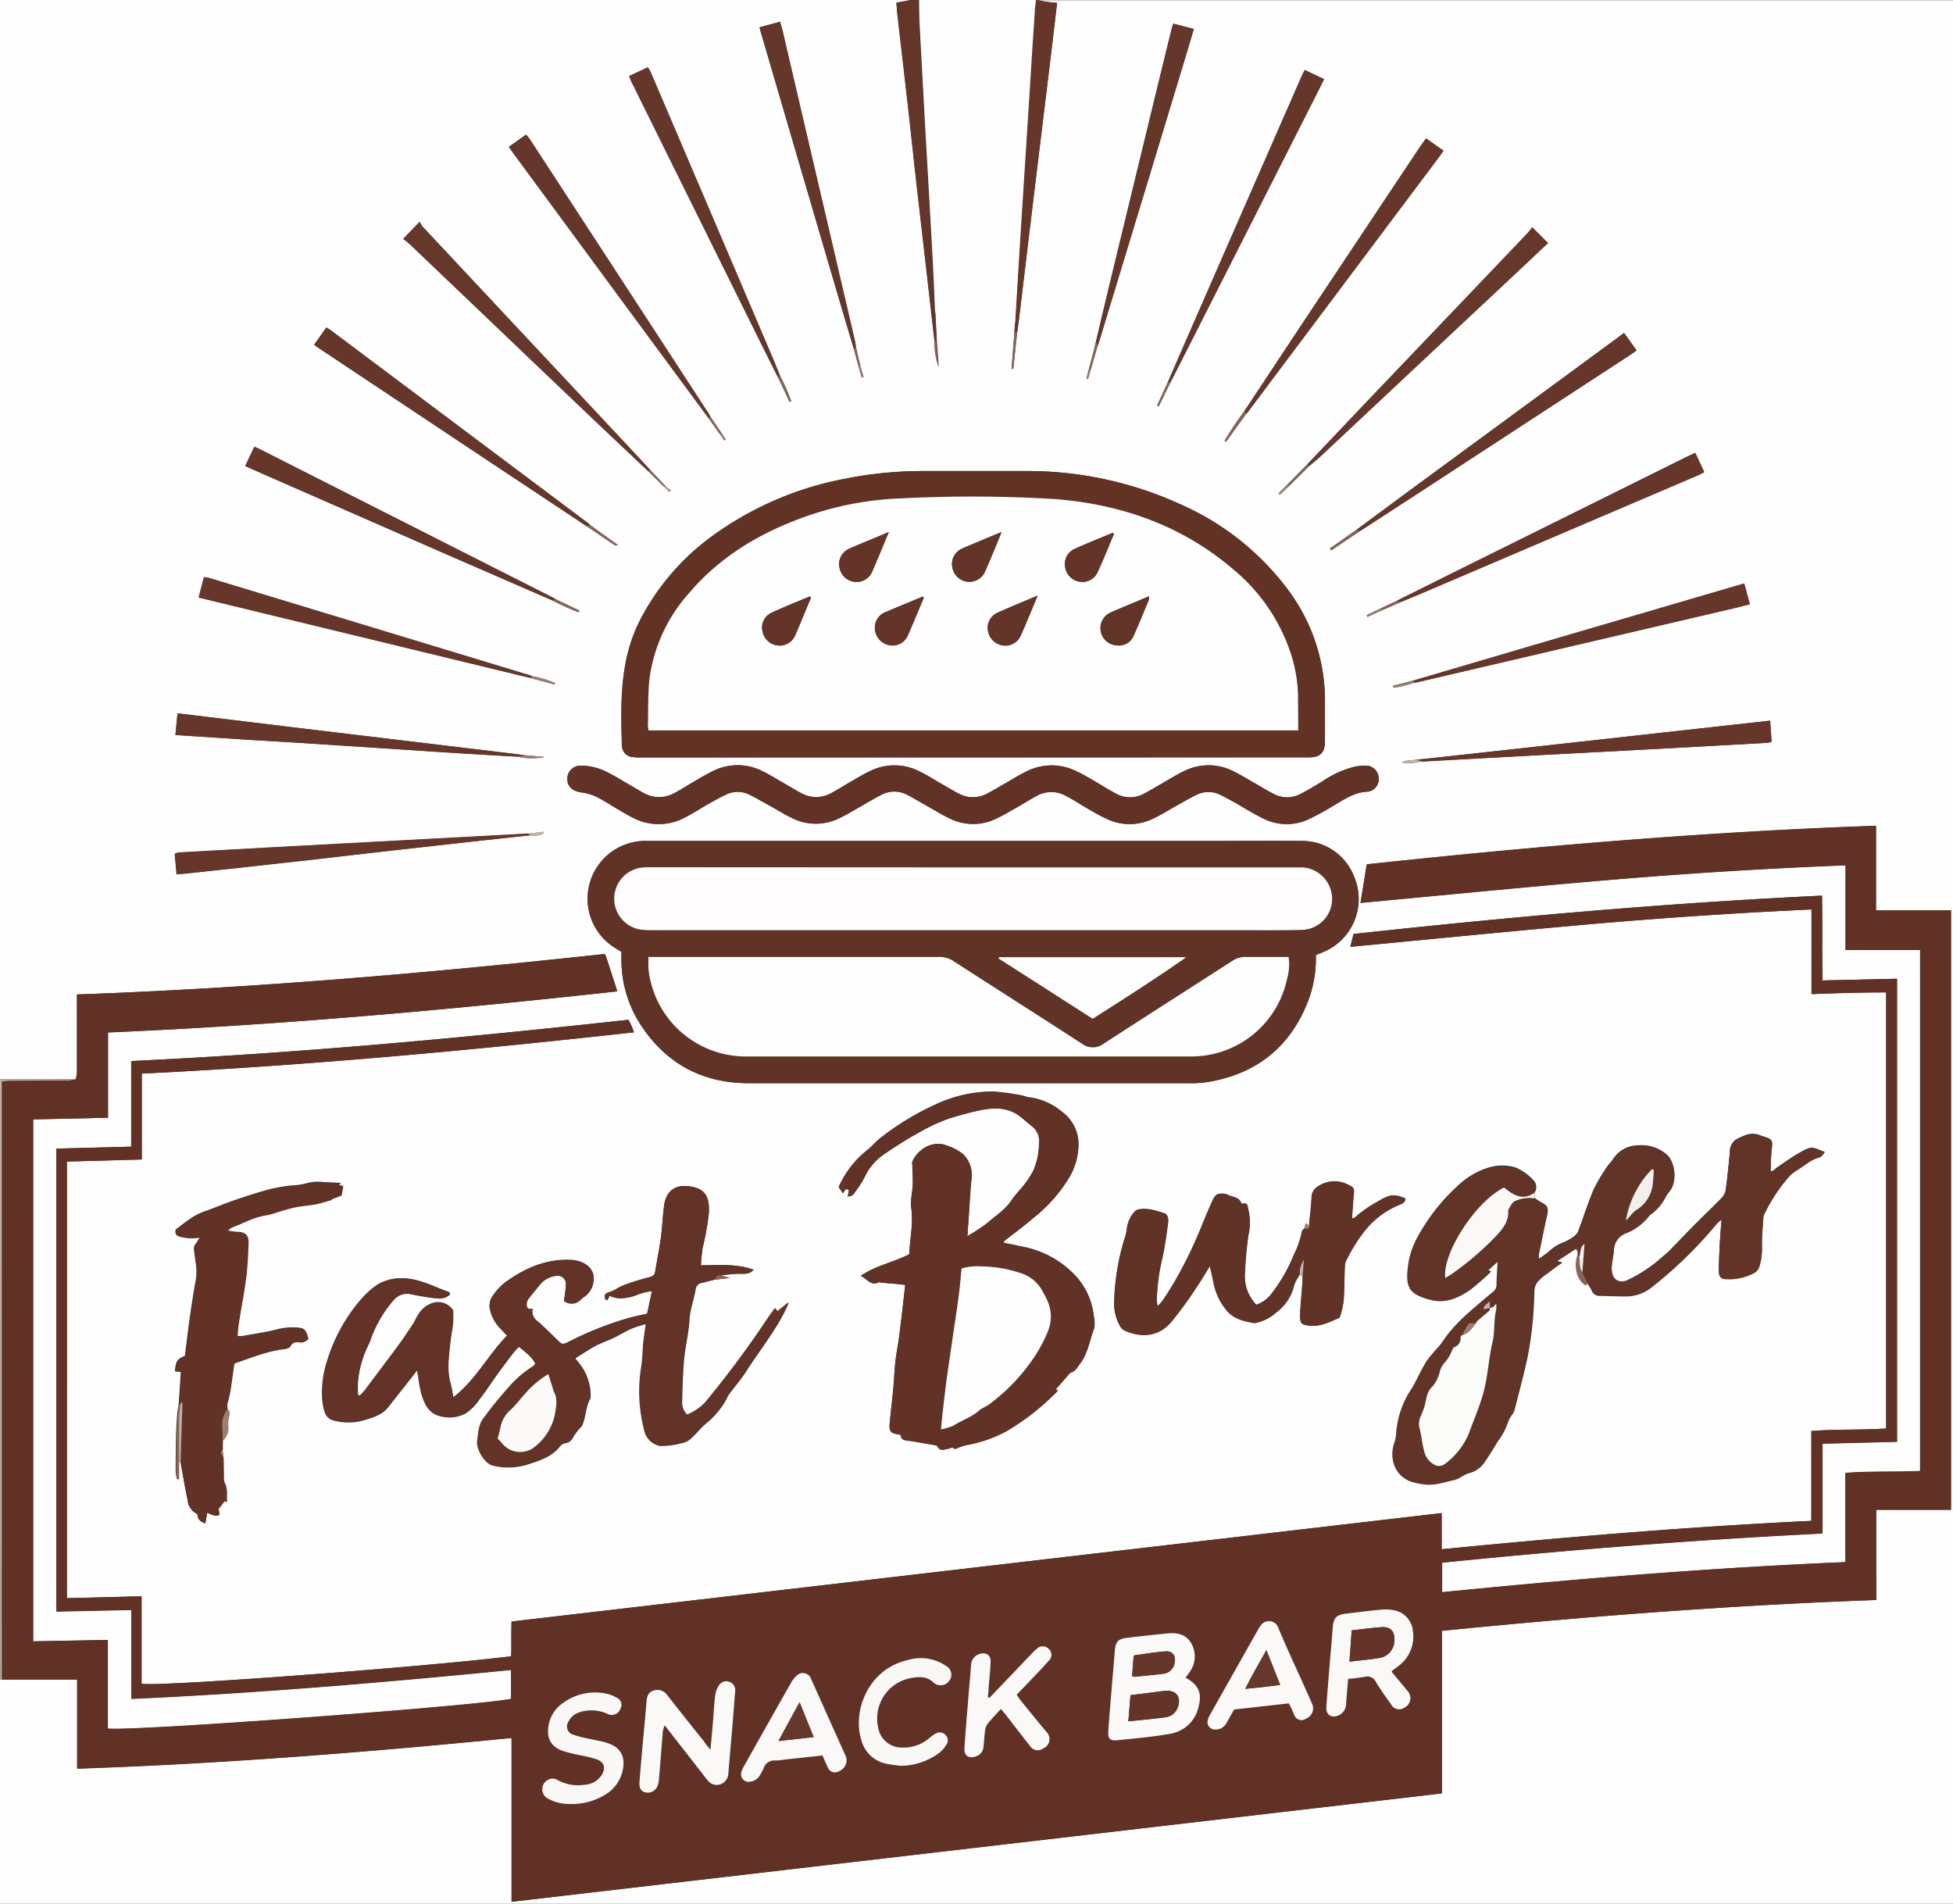
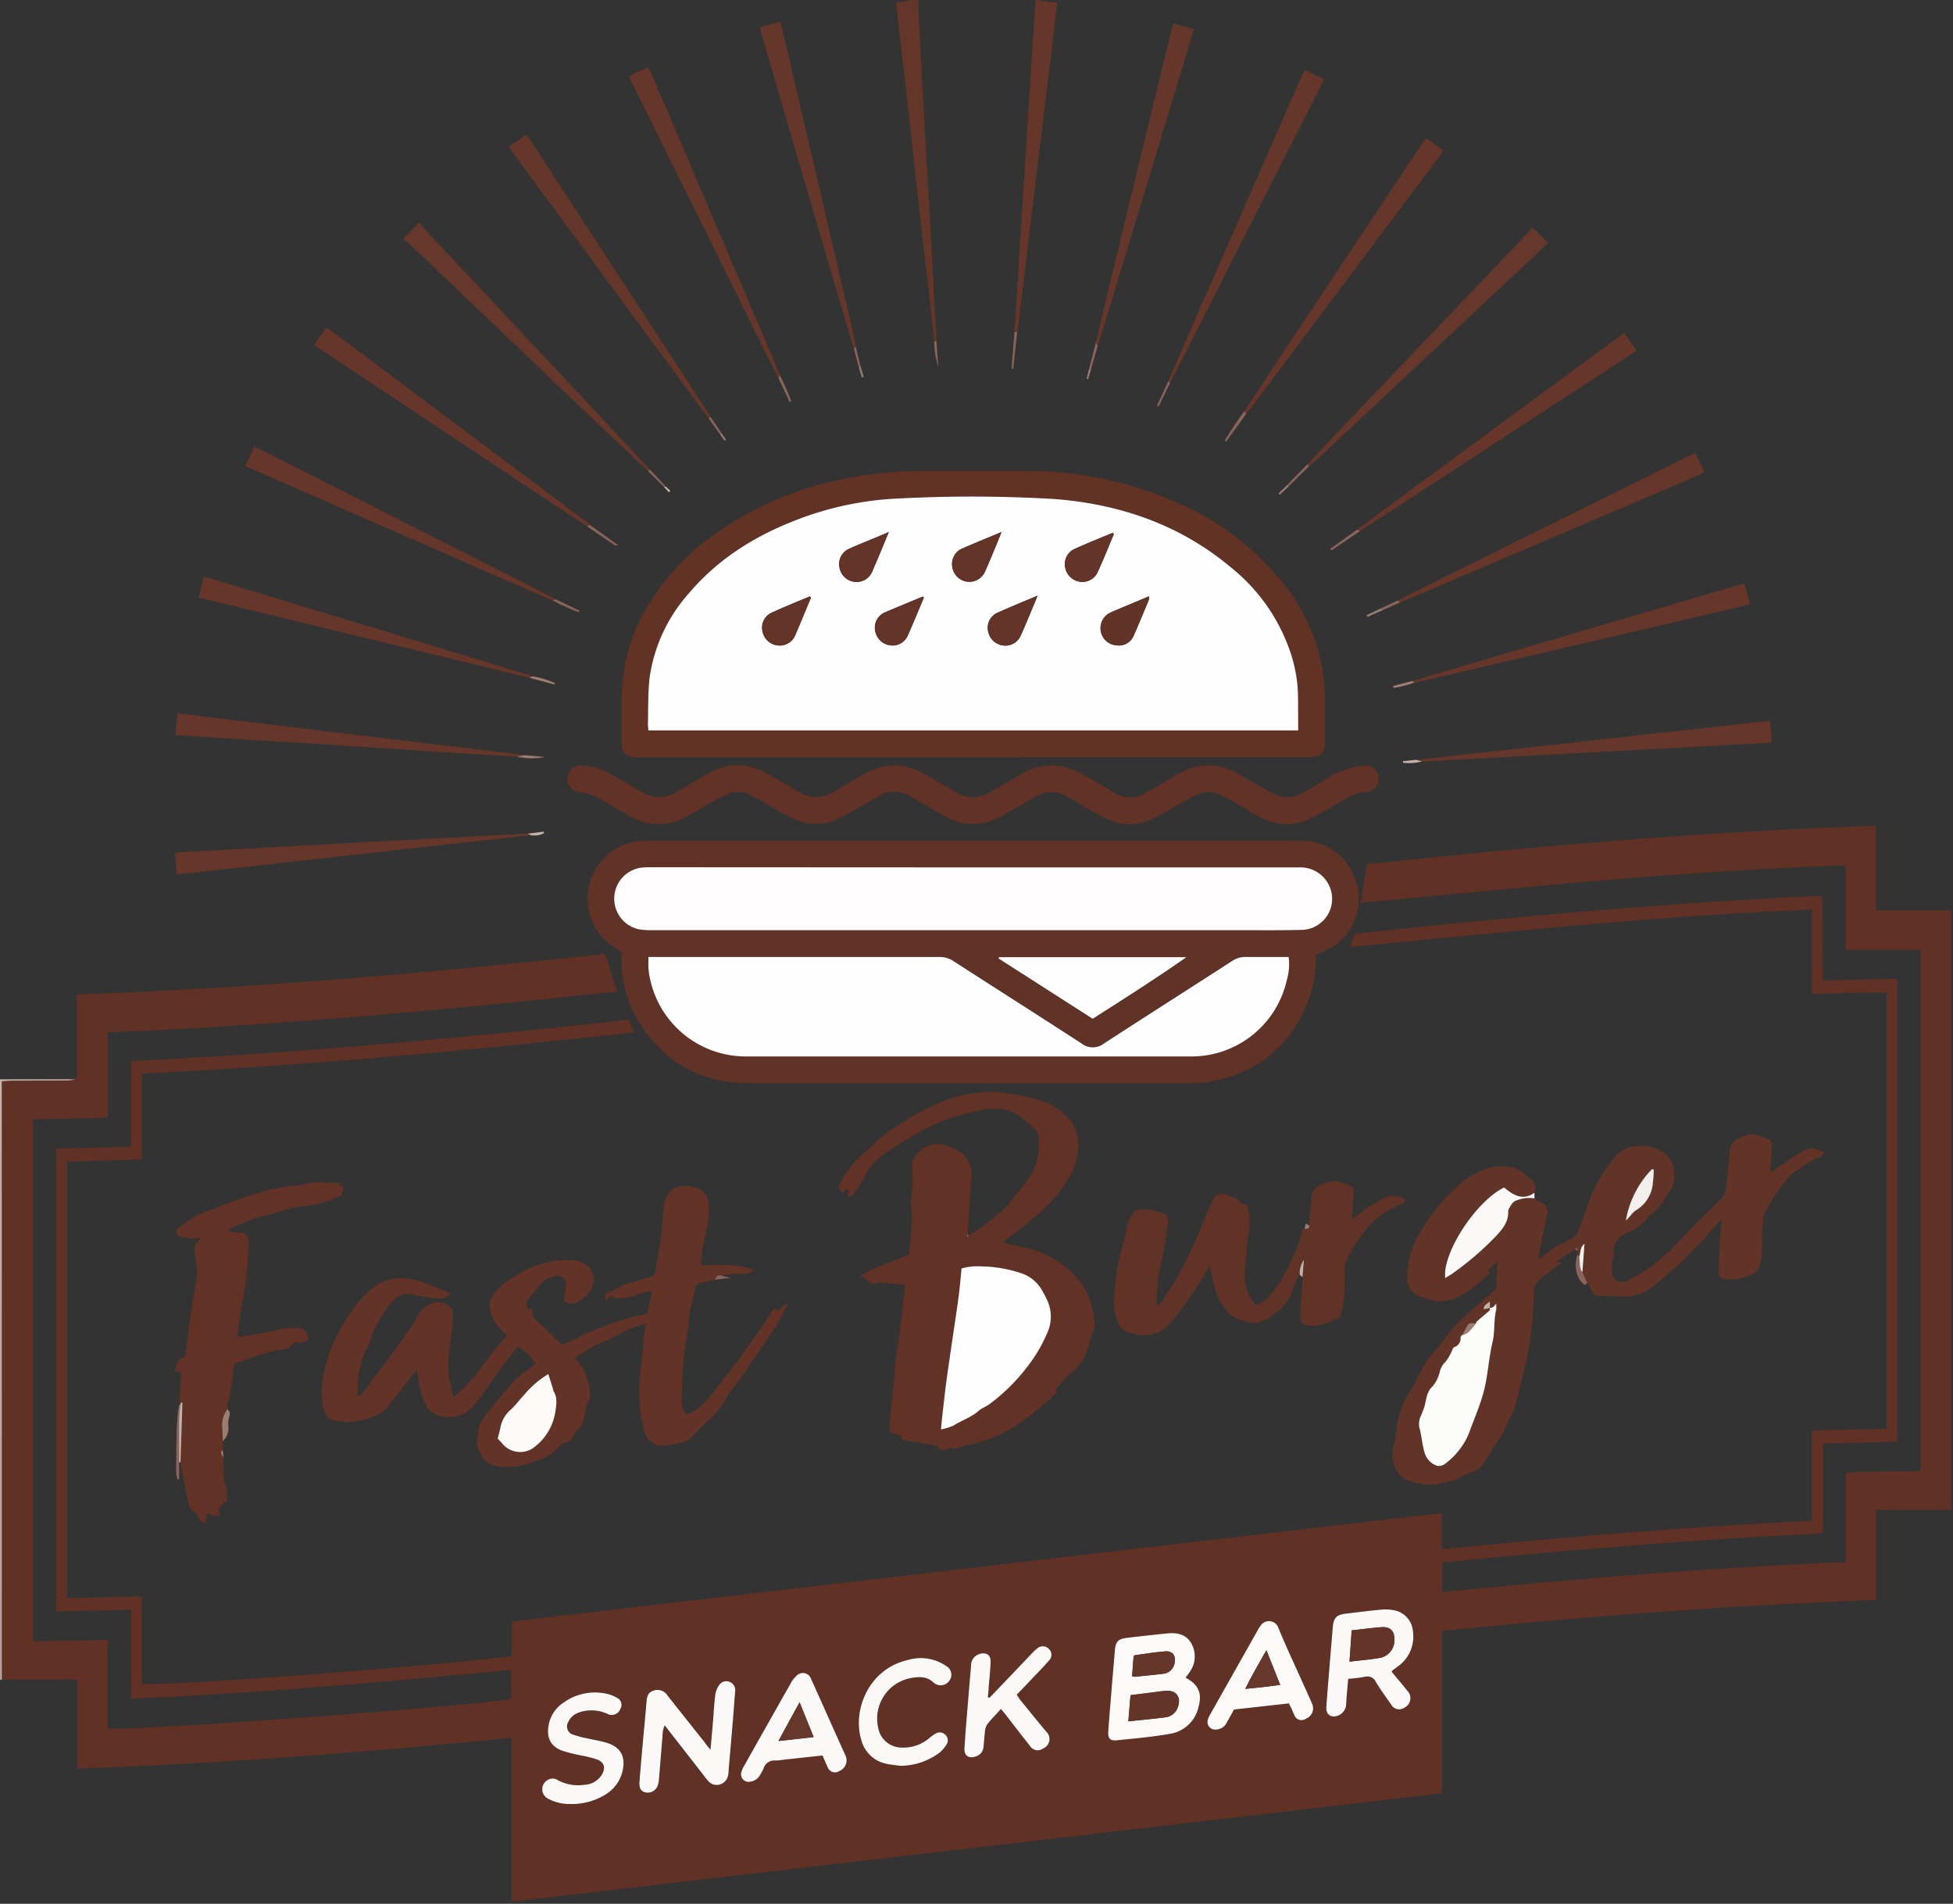
<svg xmlns="http://www.w3.org/2000/svg" viewBox="0 0 369.64 360.29">
  <rect x="0" y="0" width="369.64" height="360.29" fill="#333333" stroke="none" />
  <defs>
    <style>.cls-1{fill:#fefefe;}.cls-2{fill:#653629;}.cls-3{fill:#633629;}.cls-4{fill:#c4b2a9;}.cls-5{fill:#603124;}.cls-6{fill:#613326;}.cls-7{fill:#623225;}.cls-8{fill:#623326;}.cls-9{fill:#623327;}.cls-10{fill:#613225;}.cls-11{fill:#623226;}.cls-12{fill:#66362a;}.cls-13{fill:#65372a;}.cls-14{fill:#66372b;}.cls-15{fill:#faf9f8;}.cls-16{fill:#886459;}.cls-17{fill:#9c7d72;}.cls-18{fill:#fbfaf9;}.cls-19{fill:#f9f8f7;}.cls-20{fill:#fefcfc;}.cls-21{fill:#fefdfd;}.cls-22{fill:#fcfcfb;}.cls-23{fill:#f2efed;}.cls-24{fill:#fdfdfd;}.cls-25{fill:#633427;}</style>
  </defs>
  <title>LogoQuizLogo</title>
  <g id="Layer_2" data-name="Layer 2">
    <g id="Layer_1-2" data-name="Layer 1">
-       <path class="cls-1" d="M0,204.25V0H172.4l-2.72.5c.06.72.11,1.4.18,2.07q1,8.7,2,17.39c.52,4.73,1,9.47,1.56,14.2q1,8.7,2,17.4.73,6.49,1.48,13a15.79,15.79,0,0,0,.78,4.86l-.35-4.85c-.1-1.75-.19-3.5-.28-5.25l-.08-.42c-.15-3.35-.28-6.69-.46-10-.42-7.76-.88-15.52-1.32-23.28q-.58-10.48-1.14-21c-.09-1.54-.07-3.09-.1-4.63h22.21c-.07.72-.18,1.44-.22,2.16-.33,5.19-.64,10.38-1,15.57q-.88,13.76-1.76,27.51-.49,7.86-.95,15.72l-.08.41L192,62.81l-.54,7,.32,0c.25-2.33.49-4.65.74-7,.1-.72.21-1.44.29-2.16.64-5.26,1.26-10.51,1.89-15.77q1.1-9.11,2.21-18.21l1.95-16c.4-3.31.78-6.63,1.19-10.1-.79-.08-1.5-.14-2.21-.24-.51-.07-1-.19-1.51-.29H369.64V360.29H0V317.92l.36-.07H14.6v16.88c27.52-.93,54.81-3.11,82.22-5.81v31l176.06-20.51V314.69c0-2,0-4.05,0-6.06,27.46-2.75,54.76-4.85,82.21-5.84,0-5.77,0-11.34,0-17.06h14.13V172.3H355.06v-16c-32.32,1.12-64.36,3.88-96.39,7.29-.4,2.47-.78,4.86-1.18,7.3,15.3-1.42,30.54-2.94,45.8-4.24s30.55-2.28,46-2.87v16h14.11v98.62c-4.74.23-9.41,0-14.15.37v16.88c-25.56,1.07-50.94,3.16-76.39,5.69v-5.59c24-2.43,47.92-4.34,72-5.52v-17l14.12-.36V185.22l-14.12.33c-.1-5.44,0-10.72-.08-16.05-29.75,1.41-59.2,4.05-88.62,7.25l-.61,2.43c14.65-1.39,29.12-2.83,43.6-4.12s29.06-2.28,43.7-2.95v5.47c0,1.76,0,3.51,0,5.26s0,3.48,0,5.29c4.86-.18,9.5-.33,14.11-.32v82.53c-4.74.32-9.41.11-14.16.48v17c-23.38,1.13-46.59,3.07-70,5.38v-6.85l-176,20.52c-.1,2.28,0,4.45-.08,6.58-17.21,2.1-66.91,5.81-70,5.2V302.09l-14.13.36V219.82l14.18-.39V203.18C58,201.65,89,198.8,120,195.36c-.21-.55-.33-.91-.48-1.26s-.35-.68-.56-1.11c-31.27,3.44-62.56,6.32-94.11,7.81V217l-14.15.37V305l14.19-.3v16.83c24.11-1.1,48-3.13,71.87-5.48v5.48c-6.65,1.38-72.18,6.21-76.34,5.62V310.35l-14.13.27V211.84l14.17-.31V195.39c32.29-1.38,64.35-4.26,96.39-7.78-.76-2.35-1.46-4.52-2.17-6.69a2.62,2.62,0,0,0-.23-.38C81.3,184.13,48.06,187,14.57,188.2v1.56c0,4.38,0,8.76,0,13.15a8.23,8.23,0,0,1-.23,1.36c-.58,0-1.16-.05-1.73-.05ZM126,92.05l-3-3.18c-1.16-1.25-2.31-2.5-3.48-3.74Q99.74,64,79.94,42.83a4,4,0,0,1-.5-.88L76.32,45.2c.4.33,1,.74,1.44,1.2l32.95,31.42c4,3.8,8,7.57,12,11.35l3,2.92,1,1,.28-.28Zm10.18-10,.91,1.3.28-.19-.76-1.11-2.19-3.24a2.81,2.81,0,0,0-.19-.39q-17-26.08-34-52.16a6.37,6.37,0,0,0-.67-.78l-3.24,2.31.7,1,22.83,31q7.14,9.69,14.29,19.36Zm26.34-12.57.56,1.92.35-.1-.64-2.17L162,65.65c-.06-.34-.09-.68-.16-1L148.07,5.72c-.12-.5-.29-1-.46-1.58l-3.88,1.05c.11.39.18.62.24.84q6.54,22.32,13.08,44.63c1.5,5.13,3,10.25,4.55,15.38C161.92,67.2,162.23,68.36,162.55,69.52Zm99.26,45.9,3.25-1.44c1.21-.5,2.42-1,3.63-1.51l52.8-22.55c.34-.15.67-.34,1.08-.56-.58-1.23-1.12-2.4-1.69-3.63l-1.58.74L275,108.4l-10.57,5.27-3.18,1.51-2.58,1.23.16.34Zm-55.7-45.59-.44,1.84.28.07c.19-.64.38-1.28.56-1.92.42-1.45.83-2.91,1.25-4.36.09-.23.19-.45.26-.69q8.17-26.91,16.34-53.84c.54-1.76,1-3.52,1.61-5.41l-3.88-1c-.14.41-.24.68-.31.95q-1,4.25-2.08,8.5-4.81,19.83-9.62,39.67-1.35,5.59-2.66,11.2C207,66.48,206.55,68.16,206.11,69.83Zm37.58,21.9L242,93.37l.23.25,1.7-1.6,3.83-3.79c.65-.56,1.32-1.1,2-1.69L290,48.82c1-1,2-1.92,3-2.82-1-1-1.93-1.9-3-3a12.41,12.41,0,0,1-.84,1.1q-15.51,16.27-31.05,32.54L247.44,87.87Zm-209.8,185h.3c.44,2.39.84,4.78,1.34,7.16a3.12,3.12,0,0,0,1.68,2.55c.12.05.2.29.23.46.12.84.74,1.13,1.43,1.39l.35-2c.76.25,1.47.81,2.34.36l-.17-1.11,1.12-1.45.44.18c-.08-1.28.22-2.53-.45-3.7a2.18,2.18,0,0,1-.12-1c0-1.25,0-2.49-.06-3.74l-.18-1.48,0-1.67a3.36,3.36,0,0,0,1.08-2.64,4.71,4.71,0,0,1,.15-1.95c.14-.53.19-1-.35-1.41v-.44l-.07-.38c.2-.83.45-1.65.59-2.49.29-1.77.52-3.55.76-5.27a1.52,1.52,0,0,1,.3-.21c3-1,5.91-2.23,9.09-2.61.43-.05,1.08-.22,1.22-.52a1.41,1.41,0,0,1,1.7-.76,1.9,1.9,0,0,0,1.73-.67c-.53-1.88-.72-2-2.62-2.09a11.82,11.82,0,0,0-3.28.38c-2.16.55-4.38.86-6.57,1.25a7.31,7.31,0,0,1-.94,0c.06-.77.07-1.44.18-2.1.47-3,1-5.94,1.43-8.93.29-2.21.38-4.45.46-6.68,0-1.45-.61-2-2.09-2a17.56,17.56,0,0,1-1.85-.26c.38-.34.5-.52.66-.58,2.26-.86,4.39-2.08,6.85-2.41a13.24,13.24,0,0,0,1.68-.48c1.21-.33,2.42-.71,3.65-1s2.6-.33,3.89-.58c1-.2,2.07-.55,3-.81l-.11-.11,1.93-.73.33-1.72-.91-.25.51-.33c-1.13-.06-2.18-.13-3.22-.15a8.2,8.2,0,0,0-2.9.12,12.86,12.86,0,0,1-3.27.51,32.66,32.66,0,0,0-4.29.77c-2.11.57-4.19,1.24-6.26,1.95s-4,1.54-6,2.24-3.6,2.1-5.33,3.38c-.17.76.08,1.19,1,1.33a8.66,8.66,0,0,0,3.59.11,11.32,11.32,0,0,1-.89,1.38,1.36,1.36,0,0,0-.24.79c.09,1,.23,2,.39,3a10.17,10.17,0,0,1-.14,3.48c-.4,2.29-.76,4.6-1.08,6.91s-.59,4.62-.87,6.89c-1.53.71-1.67.92-1.91,2.88l1.14.11-.42,6.26c-.09.57-.23,1.13-.27,1.71-.1,1.31-.19,2.62-.22,3.93q-.07,3.49-.08,7a7.94,7.94,0,0,0,.25,1.43l.32-.05ZM111.64,99.33a2.89,2.89,0,0,0-.32-.29L62.51,62.42c-.22-.16-.47-.28-.76-.45l-2.29,3.28c.33.24.52.39.72.52L90.92,86.22l20.18,13.4c1.75,1.19,3.5,2.38,5.27,3.56.09.07.27,0,.63,0Zm35.69-27.77q1.06,2.25,2.12,4.5l.3-.14A41.59,41.59,0,0,0,147.58,71c-.39-1-.77-1.94-1.18-2.9q-11.62-27.24-23.26-54.46a10,10,0,0,0-.52-.89l-3.54,1.65c.18.46.3.82.47,1.15l4.14,8.37q10.06,20.33,20.14,40.66C145,66.9,146.16,69.23,147.33,71.56ZM257.4,100.5q6.72-4.36,13.44-8.73l37.63-24.55c.42-.28.83-.58,1.29-.91-.85-1.19-1.6-2.24-2.37-3.3l-1.33,1L269,91.19c-4.08,3-8.12,6-12.18,9l-5.11,3.62.22.32ZM235.54,77.78c-1.38,1.8-2.58,3.7-3.77,5.61l.28.2,3.8-5.25c.12-.15.26-.28.38-.44l36.42-48.56c.17-.23.32-.47.53-.79l-3.29-2.33c-.37.52-.68,1-1,1.39q-11.73,17.61-23.45,35.22C242.14,67.81,238.85,72.8,235.54,77.78ZM104.63,113.66a50,50,0,0,0,4.9,2.21l.14-.31-4.49-2.15c-.21-.12-.42-.25-.63-.36L49.13,85c-.29-.15-.6-.26-1-.43l-1.72,3.62c.58.27,1,.48,1.45.67l36.72,16.09ZM100.82,128l-.41-.16L39.62,109.38a8.39,8.39,0,0,0-1-.16l-1,3.86,62.66,15.19,4.7,1.27.08-.27A18.08,18.08,0,0,0,100.82,128ZM221.14,72.1,219,76.76l.31.15q1.09-2.22,2.17-4.46c.44-.86.89-1.72,1.33-2.59l26.51-52.3c.41-.82.81-1.64,1.29-2.59l-3.66-1.73c-.25.5-.45.88-.62,1.27q-10.09,23-20.18,46.09Q223.62,66.35,221.14,72.1ZM97.89,143.19a12.41,12.41,0,0,0,5.21.07l-3.78-.34-2.46-.31-20.73-2.49L57.58,137.9l-18.11-2.2L33.6,135l-.38,4.09L47,140l10.49.64,17.19,1.12c3.64.24,7.28.49,10.93.72C89.73,142.72,93.81,143,97.89,143.19Zm171.24.9L289.69,143c6.27-.34,12.54-.64,18.81-1q13-.69,25.95-1.42a6.66,6.66,0,0,0,.85-.19c-.09-1.33-.18-2.58-.27-4l-3.19.35-17.41,1.93-16.84,1.87-17.26,1.91q-6.18.69-12.34,1.34l-2.49.25,0,.3A9.32,9.32,0,0,0,269.13,144.09Zm-168.64,14a4,4,0,0,0,2.44-.38l-.05-.3-3,.38-5.53.3-29.3,1.57-15,.81-16.17.89a4,4,0,0,0-.83.21l.35,3.9c.83-.06,1.55-.11,2.27-.19l9.27-1,14.21-1.57L73.82,161l14.64-1.64Q94.48,158.7,100.49,158.06Zm167.19-28.88a5.62,5.62,0,0,0,.57-.09l59.92-14c1-.23,1.94-.48,3-.76-.37-1.37-.7-2.62-1.06-3.92l-.81.23L290.58,122l-23.22,6.83-3.7.94.09.36A18.69,18.69,0,0,0,267.68,129.18ZM246.53,241.7c0,.73-.07,1.45-.12,2.18-.12,1.6-.3,3.19-.35,4.8-.05,1.86.21,2.07,2.07,2.21s3.52-.72,5.18-1.42a.53.53,0,0,0,.29-.3,17.66,17.66,0,0,0,.7-3.07c.15-2.23.13-4.46.23-6.69a3.06,3.06,0,0,1,.44-1.21,30.13,30.13,0,0,1,3.44-5.38,16.06,16.06,0,0,1,6.61-4.88c.51-.21,1-.47,1-1.15a7.89,7.89,0,0,0-1.28-.45,4,4,0,0,0-1.69-.06,9,9,0,0,0-2.21,1.07,22,22,0,0,0-4.41,3.07c-.08.08-.26.07-.53.13.12-1.55.21-3,.35-4.52.11-1.1,0-1.36-1-1.8a5.53,5.53,0,0,0-4.63-.33c-1.14.51-2.27,1.06-2.34,2.62-.1,1.84-.33,3.68-.5,5.51l-.63-.51-.3,1c-.14.14-.37.26-.39.41a17.35,17.35,0,0,1-1.54,4.48,30.87,30.87,0,0,1-4.19,7.31,6.08,6.08,0,0,1-2.95,2.18,7.72,7.72,0,0,1-2.13-6c.09-2.36.32-4.72.63-7.06a10.58,10.58,0,0,0,.05-4.75c-.2-.64,0-1.59-1.17-1.32a.28.28,0,0,1-.23-.12c-.41-1.17-1.64-1.09-2.49-1.55a2.94,2.94,0,0,0-2-.1c-.39.11-.72.73-.94,1.19-.68,1.5-1.31,3-1.94,4.54a81.11,81.11,0,0,1-5.2,10.74q-1,1.74-2.16,3.45a13,13,0,0,1-1.09,1.25c-.08-.57-.15-.84-.16-1.1a39.42,39.42,0,0,1,1.15-8.36c.42-2.09.72-4.21,1-6.32.09-.7,0-1.6-.82-1.85-1.52-.44-3.05-1-4.7-.7a1.39,1.39,0,0,0-.84.45,5.77,5.77,0,0,0-1.42,3.09,9.31,9.31,0,0,1-.49,2.12,44.73,44.73,0,0,0-1.92,12,8.44,8.44,0,0,0,1.1,4.33,2.06,2.06,0,0,0,.76.84c2.92,1.41,6.36,1.38,8.8-1.37a71.26,71.26,0,0,0,5-6.84c.82-1.18,1.53-2.43,2.46-3.92.29,1.31.52,2.28.71,3.26a11.6,11.6,0,0,0,2.36,5c1.32,1.71,3.28,2.14,5.25,2.52a2.28,2.28,0,0,0,.71-.11,8.19,8.19,0,0,0,3.53-1.89,8.75,8.75,0,0,0,3.38-5.17,9.33,9.33,0,0,1,1.09-2Zm-63.26-7.88-.12-.12c0-.82.09-1.63.15-2.45.18-2.65.32-5.31.57-8a5.52,5.52,0,0,0-1.54-4.8,9.22,9.22,0,0,0-3.05-1.64c-2.29-1-5.28.21-6.59,3a1.31,1.31,0,0,0,0,.56c0,1.2.13,2.4.09,3.6,0,1.53-.49,3.09-.29,4.57.41,3-.25,5.9-.38,8.8-3,1.57-6.26,2.1-9.18,4.1,1.24.57,1.91,2,3.5,1.18.09-.05.26.1.4.11l3,.25,1.52.14c-.37,3.18-.7,6.24-1.09,9.3-.22,1.78-.59,3.55-.79,5.34-.19,1.64-.22,3.29-.38,4.94-.2,2.17-.47,4.33-.67,6.5-.15,1.67.16,2,1.81,2.23a1.18,1.18,0,0,1,.31.18c0,.58.3.84,1,.93,1.87.26,3.73.61,5.6.93a.49.49,0,0,1,.32.2c.5,1,1.31.58,2,.46.32-.05.8-.33.92-.21.46.45.78.09,1.16-.05a11.61,11.61,0,0,1,1.52-.47,24.65,24.65,0,0,0,7.49-2.62,46.14,46.14,0,0,0,9.6-7.55s0-.16,0-.24h-.27s-.1,0-.14,0,0-.07,0,0l2.49-2.84c.16-.18.33-.42.54-.48.84-.24,1.17-1,1.63-1.6,1.53-1.94,1.81-4.42,2.68-6.65a5,5,0,0,0-.05-2.3,13.24,13.24,0,0,0-3.58-7.83,18.51,18.51,0,0,0-9.26-5.25l-4.26-.89a1.88,1.88,0,0,1,.17-.35c1.83-1.43,3.71-2.79,5.46-4.31a28.56,28.56,0,0,0,6.74-7.54,12.31,12.31,0,0,0,1.82-7.1,7.7,7.7,0,0,0-3.18-5.52,11.93,11.93,0,0,0-6-2.67c-.52,0-1-.29-1.55-.37a44.22,44.22,0,0,0-5.34-.74A25.45,25.45,0,0,0,177.11,209a51.35,51.35,0,0,0-10.38,6.3c-.84.63-1.51,1.47-2.32,2.15a18.33,18.33,0,0,0-5.64,7.17l.78,1.19c.32-.37.44-1.05,1.15-.64l-.2,1.23a1.28,1.28,0,0,0,1.25-.69,20.11,20.11,0,0,0,1.89-2.91,10.7,10.7,0,0,1,3.84-4.47c2-1.33,4-2.65,6.06-3.78a35.59,35.59,0,0,1,6-2.85c1.81-.58,3.65-1.07,5.48-1.49,2.72-.62,5.52-.85,8,1,.81.61,1.54,1.32,2.35,1.93a3.59,3.59,0,0,1,1.31,3.38,13.38,13.38,0,0,1-1,4.84,16.27,16.27,0,0,1-1.75,2.76c-.77,1-1.73,1.94-2.44,3-1.2,1.82-3,2.93-4.6,4.32A30.21,30.21,0,0,1,183.27,233.82Zm117.13,9a8.44,8.44,0,0,1,.86,1.34,1.51,1.51,0,0,0,1.6,1c1.51,0,3,.11,4.52.11a7.88,7.88,0,0,0,4.93-1.5A80.81,80.81,0,0,0,325,231.45a9.93,9.93,0,0,1,.84-.73c-.13,1.75-.26,3.25-.34,4.76-.08,1.7-.15,3.4-.17,5.1,0,.78.44,1.35,1,1.38a10,10,0,0,0,5.89-1.25,2,2,0,0,0,.75-1,11.38,11.38,0,0,0,.51-4c0-1.8.16-3.59.28-5.39a2.37,2.37,0,0,1,.28-.81,31.32,31.32,0,0,1,4.48-6.79,6.22,6.22,0,0,1,1.54-1.3c1.43-.83,2.64-2.05,4.32-2.46.38-.1.66-.59,1-.95-2.44-1-2.5-1.12-4.33-.13-1.66.89-3.18,2-4.75,3.08-.37.24-.6.73-1.18.66.07-1.37.05-2.69.2-4,.22-1.86.21-2-1.59-2.58-.23-.07-.47-.14-.69-.23-1.5-.62-2.81,0-4.12.63a2.66,2.66,0,0,0-1.5,2.45c0,.29,0,.58-.07.87-.23,2.18-.42,4.36-.74,6.52a3.14,3.14,0,0,1-.92,1.57c-1.59,1.63-3.25,3.2-4.86,4.82s-3.23,3.34-4.86,5c-.47.48-1,.88-1.52,1.33a26.41,26.41,0,0,1-6.79,4.41l-.14,0a1.79,1.79,0,0,1-2.26-1.06,4.54,4.54,0,0,1-.19-1.84c.07-1,.34-2,.4-3a3.5,3.5,0,0,1,2.19-3.16,10.35,10.35,0,0,0,4.42-3.23,2.6,2.6,0,0,1,.65-.58,8.81,8.81,0,0,0,2.49-3,5.35,5.35,0,0,1,.72-1.08c1.54-1.68,1.21-5.65-.6-7.08a7.32,7.32,0,0,0-5.42-1.62,5.59,5.59,0,0,0-4.65,2.63c-.27.45-.71.81-1,1.26a32.67,32.67,0,0,0-2.6,4.35c-1.07,2.49-1.88,5.09-2.83,7.64a2.62,2.62,0,0,1-.74,1.18,9.13,9.13,0,0,1-2.26,1.31,8,8,0,0,0-2.68,1.69c-.53.47-1.14.84-1.88,1.38a5.54,5.54,0,0,1,0-1c.5-2.43,1-4.86,1.54-7.28.3-1.28.12-1.79-1.08-2.38a12,12,0,0,1-1.29-.85v-1a1.86,1.86,0,0,0-.3-2.41,9.36,9.36,0,0,0-3.4-2.37,8.91,8.91,0,0,0-4.86,0,14.46,14.46,0,0,0-5.43,3,37.17,37.17,0,0,0-8,10,14.93,14.93,0,0,0-1.88,5.93c-.46,3.85.5,5,4.22,6,2.88.76,5.27-.29,7.51-1.82a45,45,0,0,0,3.91-3.41l-.55-.24,1.91-1.73c-.08,1.66-.19,3-.2,4.28a1.89,1.89,0,0,1-.82,1.58c-1.79,1.48-3.58,3-5.29,4.55a32.61,32.61,0,0,0-2.84,3c-.71.85-1.28,1.82-2,2.69a31,31,0,0,0-2.24,2.64c-.88,1.36-1.55,2.86-2.32,4.29-.18.35-.36.69-.57,1a17.34,17.34,0,0,0-2.92,8.43A6.82,6.82,0,0,1,264,273c-1,3.06.2,6.25,3.18,7.31a13.62,13.62,0,0,0,2.7.55c1.83.25,3.53-.45,5.28-.8,1.13-.23,2-1.11,3-1.35a4.86,4.86,0,0,0,2.95-2.18c.86-1.23,1.63-2.52,2.4-3.8a12.93,12.93,0,0,0,2-3.82,5,5,0,0,1,.72-1.22,3.88,3.88,0,0,0,.44-.89c.84-3.34,1.75-6.68,2.46-10a70.62,70.62,0,0,0,1.27-12.32,3.38,3.38,0,0,1,.6-1.87,10.42,10.42,0,0,1,2-1.71c.84-.65,1.73-1.25,2.71-2l-1-.25,3.45-2.26.55.38c0,.24,0,.49,0,.74-.72,2.05-.25,4.75,1.46,5.74Zm-165.12-.64,2.93-.33-1.75-.47a28.4,28.4,0,0,1,3.44-.33c1,0,1.94.15,2.74-.75-3.23-1.17-6.56-.86-10-.84.11-1.09.16-2.2.34-3.28a51.62,51.62,0,0,0,1.18-6.56c.14-2.94-.51-4.55-3.36-5.06-3-.54-4.76.87-5.12,3.67-.26,2-.32,4-.58,5.93-.3,2.16-.74,4.31-1.09,6.46-.11.68-.44.93-1.12,1.1a46.13,46.13,0,0,0-4.73,1.46c-1,.35-1.82,1.07-2.8,1.34s-1,.61-.82,1.32c0,.06.15.09.43.25l.38-.86a6.29,6.29,0,0,0,1.8.48,9,9,0,0,0,3.49-.68,11.06,11.06,0,0,1,2.75-.68l-.91,4.27c-1.23.28-2.37.5-3.48.81a62.46,62.46,0,0,0-11.34,4.47c-1.17.59-1.29.53-2.16-.32-1.22-1.19-2.42-2.39-3.69-3.51a2.3,2.3,0,0,1-1-2.44c-.81.24-1.14-.12-1.12-.81a1.75,1.75,0,0,1,.29-1c.76-1,1.58-1.95,2.36-2.93a4.63,4.63,0,0,1,2.78-1.47,1.58,1.58,0,0,1,2,1.57,26.76,26.76,0,0,1-.38,3.15,2.37,2.37,0,0,0,3.19-.24,7.68,7.68,0,0,1,.91-.71,4.19,4.19,0,0,0,1.47-3.95c-.36-1.68-2.19-2.72-4.16-2.82-4.8-.26-8.94,1.6-12.7,4.37a11.25,11.25,0,0,0-2.15,2.36,3.17,3.17,0,0,0-.56,2.63,7.46,7.46,0,0,0,1.93,3.55L96,252.73c-3.6,3.66-5.89,8.36-10.18,11.68-.2-1-.3-1.81-.52-2.58-.73-2.56-.32-5.12-.07-7.67.12-1.16.36-2.3.5-3.45a12.17,12.17,0,0,0,.06-1.71c0-.42.08-1-.15-1.22a3.39,3.39,0,0,0-3.29-1.32,4.76,4.76,0,0,0-3.12,2.25c-.38.55-.59,1.21-1,1.77-1,1.54-2,3.08-3.14,4.56-2,2.71-4,5.38-6,8a11.77,11.77,0,0,1-1,1.07l-.31-.14a22.26,22.26,0,0,1,0-2.71,19.44,19.44,0,0,1,2-6.82,8.78,8.78,0,0,0,.38-.94,22.76,22.76,0,0,1,4.38-7.5,3.34,3.34,0,0,1,3.28-1.11c.48.08,1,.21,1.43.29,1.2.18,2.39.43,3.6.5a2.9,2.9,0,0,0,2.38-.76c-.13-.21-.18-.39-.29-.43-2.59-.91-5.07-2.27-7.84-2.54a8.56,8.56,0,0,0-5.72,1.33,17.06,17.06,0,0,0-3.22,3,32.12,32.12,0,0,0-6.19,11.45,19.31,19.31,0,0,0-.89,7.2,10.49,10.49,0,0,0,.48,2.42,2.21,2.21,0,0,0,1.78,1.52,10.71,10.71,0,0,0,5.62-.1c1.65-.5,3.37-1,4.53-2.46,1.52-1.95,3.06-3.89,4.59-5.84.26-.33.51-.67.89-1.18.13.59.22.95.28,1.32a24,24,0,0,0,.6,3.3c.59,1.8,1.27,3.58,3.46,4.11a6.67,6.67,0,0,0,4.79-.5,10.11,10.11,0,0,0,2.72-2.77c1.19-1.51,2.22-3.14,3.35-4.7,1-1.38,2-2.73,3.07-4.08.29-.37.63-.7,1-1.09,1.21,1,2.47,1.86,3.16,3.26-.18.22-.27.41-.43.5a20.46,20.46,0,0,0-4.63,4c-.88,1-1.73,2-2.56,3s-1.47,1.91-2.2,2.86c-1,1.27-.94,2.83-1.17,4.29s1.33,4.23,2.93,4.59a12.25,12.25,0,0,0,6.61-.25c2.23-.72,4.51-1.43,6.06-3.42a1.81,1.81,0,0,1,1.08-.62c.84-.1,1.17-.66,1.52-1.3a11.69,11.69,0,0,1,1.09-1.45c.14-.19.38-.33.48-.54.75-1.67.66-3.6,1.6-5.21a9.67,9.67,0,0,0-2-6.4c-.27-.32-.52-.66-.89-1.13,1.34-.83,2.53-1.64,3.79-2.32,1.11-.59,2.32-1,3.46-1.54s2.1-1.17,3.19-1.65c.93-.42,1.93-.69,3-1-.18,1.37-.37,2.51-.48,3.66-.15,1.45-.15,2.92-.36,4.36a28.92,28.92,0,0,0,.72,12.85,3.74,3.74,0,0,0,2.71,2.23,14.61,14.61,0,0,0,4-.51,3.4,3.4,0,0,0,1.91-.94c1.08-1,2-2.19,3.18-3.11a16.3,16.3,0,0,0,3.24-3.85c.26-.4.39-.88.66-1.26,1.15-1.56,2.43-3,3.47-4.67,2.7-4.22,5.95-8.1,7.93-12.79l-2.09,1.7-.46-.61c-.5.7-1,1.31-1.39,1.95a189.9,189.9,0,0,1-11.84,15.93,10,10,0,0,1-3.41,2.29,3.22,3.22,0,0,1-1-2.63c.06-2.67.13-5.34.38-8,.23-2.47.86-4.9,1-7.36.11-2,.86-3.88,1.18-5.83a1.36,1.36,0,0,1,1.3-1.18C133.68,242.59,134.48,242.35,135.28,242.17Zm113.77-61.44c.64-.26,1.19-.46,1.72-.7a10.84,10.84,0,0,0,5.46-14.26,10.54,10.54,0,0,0-10.13-6.61c-5.21-.06-10.42,0-15.63,0H122.25a10.93,10.93,0,0,0-5.8,20.26l1.17.72c0,.39,0,.78,0,1.16a22.63,22.63,0,0,0,3.23,12C125.62,201,132.63,205,141.72,205q41.63,0,83.25,0a21.45,21.45,0,0,0,3.49-.2c9.58-1.57,16.08-6.9,19.38-16.05A22.92,22.92,0,0,0,249.05,180.73Zm-64.87-37.4h50c4.53,0,9.06,0,13.59,0,2.14,0,3-.9,3-3.06,0-2.38,0-4.77,0-7.15a35,35,0,0,0-7.2-21.77A50.79,50.79,0,0,0,223.73,95.6,69.51,69.51,0,0,0,194,89.15c-6.38,0-12.76,0-19.14,0A74.92,74.92,0,0,0,160,90.59a62.25,62.25,0,0,0-25.58,11.18,45.3,45.3,0,0,0-13.15,15.42c-4,7.6-3.78,15.77-3.53,24a2.19,2.19,0,0,0,2.08,2.1,12.6,12.6,0,0,0,1.74.07Zm-74,1.58a2.48,2.48,0,0,0-2.8,2.28c-.09,1.53.88,2.5,2.58,2.74a10.25,10.25,0,0,1,2.78.77,33.81,33.81,0,0,1,3,1.72c1.31.75,2.58,1.57,3.92,2.25a10.5,10.5,0,0,0,10,0c1.55-.79,3-1.76,4.54-2.62,1.06-.59,2.12-1.2,3.22-1.7a4.92,4.92,0,0,1,4.38,0c1.26.62,2.47,1.35,3.7,2,1.53.85,3,1.79,4.59,2.53a9.94,9.94,0,0,0,8.62,0c1.5-.68,2.9-1.57,4.34-2.38,1.27-.71,2.51-1.48,3.81-2.13a5.17,5.17,0,0,1,4.79,0c1.21.6,2.38,1.31,3.57,2,1.57.87,3.09,1.85,4.72,2.59a9.91,9.91,0,0,0,8.48,0c1.46-.67,2.83-1.51,4.23-2.3,1.18-.66,2.33-1.4,3.53-2.05a5.66,5.66,0,0,1,5.59,0c1.38.71,2.68,1.58,4,2.35s2.44,1.41,3.72,2a10,10,0,0,0,8.62,0c1.63-.75,3.15-1.73,4.72-2.6,1.23-.68,2.44-1.42,3.71-2a5,5,0,0,1,4.51.08c.87.43,1.73.9,2.58,1.37,1.86,1.05,3.66,2.22,5.59,3.13a9.79,9.79,0,0,0,8.61,0,52.2,52.2,0,0,0,5-2.76c1.89-1.12,3.71-2.28,6-2.38a2.37,2.37,0,0,0,2.09-2.71,2.4,2.4,0,0,0-2.47-2.21,9.81,9.81,0,0,0-2,.19,18.76,18.76,0,0,0-6.21,2.81c-1.37.83-2.74,1.67-4.17,2.39a5.33,5.33,0,0,1-4.93,0c-1.26-.63-2.46-1.38-3.68-2.08s-2.68-1.59-4.07-2.27a10.3,10.3,0,0,0-9.17-.06c-1.49.69-2.88,1.6-4.32,2.41-1.14.65-2.26,1.34-3.43,1.94a5.47,5.47,0,0,1-5.32-.07c-1.55-.82-3-1.78-4.54-2.65-1-.57-2-1.17-3.08-1.64a10.47,10.47,0,0,0-9.17.08c-1.44.69-2.8,1.56-4.19,2.35-1.1.63-2.18,1.29-3.3,1.87a5.64,5.64,0,0,1-5.46,0c-1-.5-1.95-1.1-2.92-1.65-1.52-.87-3-1.83-4.56-2.58a10.42,10.42,0,0,0-9.3,0c-1.27.61-2.48,1.35-3.7,2.05s-2.41,1.48-3.65,2.13a5.78,5.78,0,0,1-5.6,0c-1.08-.56-2.11-1.21-3.17-1.81-1.39-.79-2.75-1.66-4.19-2.36a10.38,10.38,0,0,0-9.43,0c-1.4.66-2.72,1.51-4.07,2.28-1.05.61-2.07,1.28-3.14,1.84a5.91,5.91,0,0,1-5.87,0c-1.07-.57-2.11-1.21-3.16-1.83s-2.32-1.42-3.53-2A10.84,10.84,0,0,0,110.2,144.91Z" />
      <path class="cls-2" d="M192,62.81l.07-1.44.08-.41q.47-7.86.95-15.72.87-13.76,1.76-27.51c.32-5.19.63-10.38,1-15.57,0-.72.15-1.44.22-2.16h.29c.51.1,1,.22,1.51.29.71.1,1.42.16,2.21.24-.41,3.47-.79,6.79-1.19,10.1l-1.95,16q-1.11,9.1-2.21,18.21c-.63,5.26-1.25,10.51-1.89,15.77-.08.72-.19,1.44-.29,2.16Z" />
      <path class="cls-3" d="M177,59.33c.09,1.75.18,3.5.28,5.25h-.43q-.74-6.51-1.48-13-1-8.7-2-17.4c-.53-4.73-1-9.47-1.56-14.2q-1-8.7-2-17.39c-.07-.67-.12-1.35-.18-2.07L172.4,0h1.46c0,1.54,0,3.09.1,4.63q.54,10.49,1.14,21c.44,7.76.9,15.52,1.32,23.28.18,3.35.31,6.69.46,10C176.9,59.05,176.93,59.19,177,59.33Z" />
      <path class="cls-4" d="M0,204.25l12.6,0c.57,0,1.15,0,1.73.05a7.86,7.86,0,0,1-1.26.2L2,204.56c-.51,0-1,.05-1.61.07V317.85l-.36.07Z" />
      <path class="cls-5" d="M.36,317.85V204.63c.59,0,1.1-.06,1.61-.07l11.1-.09a7.86,7.86,0,0,0,1.26-.2,8.23,8.23,0,0,0,.23-1.36c0-4.39,0-8.77,0-13.15V188.2c33.49-1.18,66.73-4.07,99.85-7.66a2.62,2.62,0,0,1,.23.38c.71,2.17,1.41,4.34,2.17,6.69-32,3.52-64.1,6.4-96.39,7.78v16.14l-14.17.31v98.78l14.13-.27V327.1c4.16.59,69.69-4.24,76.34-5.62V316c-23.89,2.35-47.76,4.38-71.87,5.48V304.65l-14.19.3V217.37L24.82,217V200.8c31.55-1.49,62.84-4.37,94.11-7.81.21.43.4.76.56,1.11s.27.71.48,1.26c-31,3.44-61.93,6.29-93.1,7.82v16.25l-14.18.39v82.63l14.13-.36v16.55c3.06.61,52.76-3.1,70-5.2.12-2.13,0-4.3.08-6.58l176-20.52v6.85c23.39-2.31,46.6-4.25,70-5.38v-17c4.75-.37,9.42-.16,14.16-.48V187.81c-4.61,0-9.25.14-14.11.32,0-1.81,0-3.55,0-5.29s0-3.5,0-5.26v-5.47c-14.64.67-29.18,1.66-43.7,2.95s-28.95,2.73-43.6,4.12l.61-2.43c29.42-3.2,58.87-5.84,88.62-7.25.1,5.33,0,10.61.08,16.05l14.12-.33v87.61l-14.12.36v17c-24.08,1.18-48,3.09-72,5.52v5.59c25.45-2.53,50.83-4.62,76.39-5.69V278.73c4.74-.39,9.41-.14,14.15-.37V179.74H349.31v-16c-15.47.59-30.76,1.58-46,2.87s-30.5,2.82-45.8,4.24c.4-2.44.78-4.83,1.18-7.3,32-3.41,64.07-6.17,96.39-7.29v16h14.21V285.73H355.14c-.05,5.72,0,11.29,0,17.06-27.45,1-54.75,3.09-82.21,5.84,0,2,0,4,0,6.06v24.68L96.82,359.88v-31c-27.41,2.7-54.7,4.88-82.22,5.81V317.85Zm224-.36c.27-.37.52-.67.73-1a5,5,0,0,0,.36-5.51c-1-1.75-2.72-2.06-4.57-1.87-2.52.26-5,.52-7.54.83-1.74.21-2.22.76-2.37,2.55s-.32,3.77-.48,5.66c-.25,3.16-.53,6.31-.75,9.46-.09,1.39.34,1.86,1.67,1.72,3.34-.35,6.69-.63,10-1.22a6.58,6.58,0,0,0,5.42-5.12C227.55,320.41,226.86,318.83,224.39,317.49Zm-89.92,13.65c-.56-.68-.9-1.07-1.22-1.48q-3.5-4.4-7-8.81a2.22,2.22,0,0,0-2.57-.89c-1,.3-1.28,1.08-1.36,2-.1,1.31-.23,2.61-.34,3.92q-.49,5.67-1,11.34c-.09,1.16.27,1.78,1.06,2a2,2,0,0,0,2.37-1.23,4.29,4.29,0,0,0,.26-1.28c.24-2.76.45-5.52.68-8.29a4.38,4.38,0,0,1,.41-1.87l7.28,9.34A11.09,11.09,0,0,0,134,337a2.12,2.12,0,0,0,2.25.69,2.25,2.25,0,0,0,1.55-1.78,6.9,6.9,0,0,0,.09-1c.27-3.15.55-6.29.81-9.44.15-1.8.27-3.59.42-5.39a1.66,1.66,0,0,0-1-1.78,1.64,1.64,0,0,0-2.06.63,4.28,4.28,0,0,0-.71,1.85c-.21,1.64-.28,3.3-.42,4.94S134.65,329.09,134.47,331.14ZM263.4,316.38c.09-.2.1-.27.13-.29l.93-.7a6.9,6.9,0,0,0,2.93-6.73,4.39,4.39,0,0,0-3.39-3.92,8.67,8.67,0,0,0-2.74-.14c-2.17.19-4.34.49-6.51.74-1.81.2-2.38.78-2.53,2.56-.16,2-.34,4.06-.51,6.1-.24,3-.5,6-.71,9-.1,1.52,1,2.2,2.38,1.57a2.39,2.39,0,0,0,1.37-2.23c.11-1.54.25-3.07.39-4.66a28.53,28.53,0,0,0,3.13-.38,1.78,1.78,0,0,1,2.12,1c.91,1.44,1.9,2.82,2.87,4.22a1.71,1.71,0,0,0,2.5.63,2,2,0,0,0,.61-3.18C265.41,318.77,264.4,317.59,263.4,316.38ZM155.68,332.22c.36.81.63,1.49.95,2.14a1.47,1.47,0,0,0,2.26.79,2.18,2.18,0,0,0,1.14-2.91c-2.19-4.82-4.33-9.67-6.51-14.49a1.64,1.64,0,0,0-2.74-.64,5.37,5.37,0,0,0-1.14,1.48q-4.39,7.73-8.74,15.48a4.92,4.92,0,0,0-.59,1.33,1.42,1.42,0,0,0,1.8,1.74,2.31,2.31,0,0,0,1.73-1.21,11.32,11.32,0,0,0,.69-1.28,2.1,2.1,0,0,1,2.22-1.48c.83,0,1.64-.17,2.47-.25Zm88.26-9.86c.21.42.39.76.56,1.11s.29.72.47,1.07a1.45,1.45,0,0,0,2.27.72,2.08,2.08,0,0,0,1.07-2.9c-.47-1.12-1-2.23-1.48-3.33-1.63-3.64-3.34-7.24-4.85-10.93a1.88,1.88,0,0,0-3.36-.42,5.11,5.11,0,0,0-.48.73q-4.56,8.05-9.1,16.12a3.73,3.73,0,0,0-.41.94,1.43,1.43,0,0,0,1.57,1.86,2.3,2.3,0,0,0,2-1.3l1.39-2.51Zm-56.66-1.06-.26-.13c0-.58.1-1.16.14-1.74.14-1.65.32-3.29.38-4.95.05-1.28-.74-1.84-2-1.53a2.26,2.26,0,0,0-1.7,2.27c-.17,2-.35,4-.51,6-.26,3.2-.54,6.4-.74,9.61-.09,1.42.85,2,2.19,1.52a2,2,0,0,0,1.41-1.69c.12-1,.16-2,.29-3.05a2.84,2.84,0,0,1,.44-1.34c.78-1,1.67-1.88,2.57-2.88.38.45.69.82,1,1.2,1.49,1.92,3,3.85,4.48,5.76a1.74,1.74,0,0,0,2.54.5,1.92,1.92,0,0,0,.58-3.16c-1.69-1.95-3.29-4-4.93-6-.24-.29-.44-.61-.68-1,1.07-1.11,2.09-2.15,3.08-3.22s2-2.12,3-3.23a1.49,1.49,0,0,0,0-2.22,1.58,1.58,0,0,0-2.24-.05,6.39,6.39,0,0,0-.86.79l-4.13,4.33Q189.3,319.22,187.28,321.3ZM108,341.4a12,12,0,0,0,6.88-1.93,7,7,0,0,0,3.09-4.6c.49-2.49-.44-4.18-2.86-5-1.19-.4-2.46-.57-3.69-.86a19.33,19.33,0,0,1-2.81-.73,1.61,1.61,0,0,1-1-2.36,3.56,3.56,0,0,1,1.29-1.5,6,6,0,0,1,2.2-.69,7.25,7.25,0,0,1,4.11.68,1.73,1.73,0,0,0,2.28-1,1.46,1.46,0,0,0-.64-2.11,6.25,6.25,0,0,0-1.88-.76,10.18,10.18,0,0,0-8.19,1.64,6.41,6.41,0,0,0-2.88,4.39c-.39,2.31.42,3.94,2.6,4.74a30.26,30.26,0,0,0,3.67.91A24.23,24.23,0,0,1,113,333c1.42.53,1.74,1.6,1,2.92a4.05,4.05,0,0,1-3.28,1.9,8.09,8.09,0,0,1-5.08-.88,1.72,1.72,0,0,0-1.92,0,2,2,0,0,0,0,3.46A8.51,8.51,0,0,0,108,341.4Zm62.38-7.23a12.42,12.42,0,0,0,7.51-2.52,6.44,6.44,0,0,0,1.3-1.54,1.41,1.41,0,0,0-.19-1.76,1.51,1.51,0,0,0-1.88-.29,8.76,8.76,0,0,0-1.29.93,7.53,7.53,0,0,1-5.14,1.73,4.51,4.51,0,0,1-4.45-3.72,7.8,7.8,0,0,1,6.11-9.42c1.59-.3,3.13-.38,4.38.86a2,2,0,0,0,2.95-.34,1.89,1.89,0,0,0-.63-2.85,8.47,8.47,0,0,0-7.12-1.12c-7.66,1.7-10.6,9.71-8.88,15.2a6.13,6.13,0,0,0,4.61,4.43C168.53,334,169.45,334,170.36,334.17Z" />
      <path class="cls-6" d="M249.05,180.73a22.92,22.92,0,0,1-1.21,8c-3.3,9.15-9.8,14.48-19.38,16.05a21.45,21.45,0,0,1-3.49.2q-41.62,0-83.25,0c-9.09,0-16.1-3.94-20.87-11.71a22.63,22.63,0,0,1-3.23-12c0-.38,0-.77,0-1.16l-1.17-.72a10.93,10.93,0,0,1,5.8-20.26H230.47c5.21,0,10.42-.06,15.63,0a10.54,10.54,0,0,1,10.13,6.61A10.84,10.84,0,0,1,250.77,180C250.24,180.27,249.69,180.47,249.05,180.73Zm-126.32.37c0,.91,0,1.64,0,2.36a15.28,15.28,0,0,0,.44,2.43,18.52,18.52,0,0,0,18.07,14c8.52,0,17,0,25.56,0q29.28,0,58.57,0a18.49,18.49,0,0,0,18.13-14.33,10.73,10.73,0,0,0,.38-4.5c-2.74,0-5.41,0-8.08,0a4.41,4.41,0,0,0-2.59.75c-8.09,5.22-16.22,10.39-24.3,15.64a3.47,3.47,0,0,1-4.28-.05c-8-5.22-16.13-10.35-24.18-15.55a4.78,4.78,0,0,0-2.72-.79q-26.73,0-53.46,0Zm61.35-16.95h-60.9a14.63,14.63,0,0,0-1.75.07,5.93,5.93,0,0,0-.4,11.7,15.68,15.68,0,0,0,2.47.15q38.42,0,76.82,0c11.78,0,23.56,0,35.35,0,3.55,0,7.1,0,10.66-.06a5.88,5.88,0,0,0,5.8-5.92,6,6,0,0,0-5.69-5.91c-.58,0-1.16,0-1.75,0Zm5,17-.09.25,17.82,11.41c6-3.82,11.94-7.58,17.73-11.66Z" />
      <path class="cls-7" d="M184.18,143.33H121.51a12.6,12.6,0,0,1-1.74-.07,2.19,2.19,0,0,1-2.08-2.1c-.25-8.19-.43-16.36,3.53-24a45.3,45.3,0,0,1,13.15-15.42A62.25,62.25,0,0,1,160,90.59a74.92,74.92,0,0,1,14.94-1.45c6.38,0,12.76,0,19.14,0a69.51,69.51,0,0,1,29.7,6.45,50.79,50.79,0,0,1,19.79,15.74,35,35,0,0,1,7.2,21.77c0,2.38,0,4.77,0,7.15,0,2.16-.84,3-3,3.06-4.53,0-9.06,0-13.59,0Zm61.53-5.1v-6.1a27.39,27.39,0,0,0-1.33-8.33,34.79,34.79,0,0,0-11.18-16.26c-9.63-8.15-21-12.14-33.4-13.09a263.44,263.44,0,0,0-29.34-.13,60.68,60.68,0,0,0-19.9,4.16c-7.79,3-14.69,7.36-20.14,13.79a30.34,30.34,0,0,0-7.47,16.2c-.34,2.84-.22,5.73-.29,8.6,0,.37,0,.74.08,1.16Z" />
      <path class="cls-8" d="M135.28,242.17c-.8.18-1.6.42-2.41.53a1.36,1.36,0,0,0-1.3,1.18c-.32,2-1.07,3.8-1.18,5.83-.14,2.46-.77,4.89-1,7.36-.25,2.65-.32,5.32-.38,8a3.22,3.22,0,0,0,1,2.63,10,10,0,0,0,3.41-2.29,189.9,189.9,0,0,0,11.84-15.93c.42-.64.89-1.25,1.39-1.95l.46.61,2.09-1.7c-2,4.69-5.23,8.57-7.93,12.79-1,1.63-2.32,3.11-3.47,4.67-.27.38-.4.86-.66,1.26A16.3,16.3,0,0,1,133.9,269c-1.15.92-2.1,2.09-3.18,3.11a3.4,3.4,0,0,1-1.91.94,14.61,14.61,0,0,1-4,.51,3.74,3.74,0,0,1-2.71-2.23,28.92,28.92,0,0,1-.72-12.85c.21-1.44.21-2.91.36-4.36.11-1.15.3-2.29.48-3.66-1,.36-2,.63-3,1-1.09.48-2.11,1.13-3.19,1.65s-2.35,1-3.46,1.54c-1.26.68-2.45,1.49-3.79,2.32.37.47.62.81.89,1.13a9.67,9.67,0,0,1,2,6.4c-.94,1.61-.85,3.54-1.6,5.21-.1.21-.34.35-.48.54a11.69,11.69,0,0,0-1.09,1.45c-.35.64-.68,1.2-1.52,1.3a1.81,1.81,0,0,0-1.08.62c-1.55,2-3.83,2.7-6.06,3.42a12.25,12.25,0,0,1-6.61.25c-1.6-.36-3.15-3.18-2.93-4.59s.19-3,1.17-4.29c.73-.95,1.44-1.93,2.2-2.86s1.68-2,2.56-3a20.46,20.46,0,0,1,4.63-4c.16-.09.25-.28.43-.5-.69-1.4-2-2.23-3.16-3.26-.35.39-.69.72-1,1.09-1,1.35-2.07,2.7-3.07,4.08-1.13,1.56-2.16,3.19-3.35,4.7a10.11,10.11,0,0,1-2.72,2.77,6.67,6.67,0,0,1-4.79.5c-2.19-.53-2.87-2.31-3.46-4.11a24,24,0,0,1-.6-3.3c-.06-.37-.15-.73-.28-1.32-.38.51-.63.85-.89,1.18-1.53,1.95-3.07,3.89-4.59,5.84-1.16,1.48-2.88,2-4.53,2.46a10.71,10.71,0,0,1-5.62.1,2.21,2.21,0,0,1-1.78-1.52,10.49,10.49,0,0,1-.48-2.42,19.31,19.31,0,0,1,.89-7.2,32.12,32.12,0,0,1,6.19-11.45,17.06,17.06,0,0,1,3.22-3A8.56,8.56,0,0,1,77.05,242c2.77.27,5.25,1.63,7.84,2.54.11,0,.16.22.29.43a2.9,2.9,0,0,1-2.38.76c-1.21-.07-2.4-.32-3.6-.5-.48-.08-1-.21-1.43-.29a3.34,3.34,0,0,0-3.28,1.11,22.76,22.76,0,0,0-4.38,7.5,8.78,8.78,0,0,1-.38.94,19.44,19.44,0,0,0-2,6.82,22.26,22.26,0,0,0,0,2.71l.31.14a11.77,11.77,0,0,0,1-1.07c2-2.67,4-5.34,6-8,1.09-1.48,2.12-3,3.14-4.56.37-.56.58-1.22,1-1.77a4.76,4.76,0,0,1,3.12-2.25,3.39,3.39,0,0,1,3.29,1.32c.23.24.15.8.15,1.22a12.17,12.17,0,0,1-.06,1.71c-.14,1.15-.38,2.29-.5,3.45-.25,2.55-.66,5.11.07,7.67.22.77.32,1.58.52,2.58,4.29-3.32,6.58-8,10.18-11.68l-1.29-1.37a7.46,7.46,0,0,1-1.93-3.55,3.17,3.17,0,0,1,.56-2.63,11.25,11.25,0,0,1,2.15-2.36c3.76-2.77,7.9-4.63,12.7-4.37,2,.1,3.8,1.14,4.16,2.82a4.19,4.19,0,0,1-1.47,3.95,7.68,7.68,0,0,0-.91.71,2.37,2.37,0,0,1-3.19.24,26.76,26.76,0,0,0,.38-3.15,1.58,1.58,0,0,0-2-1.57,4.63,4.63,0,0,0-2.78,1.47c-.78,1-1.6,1.93-2.36,2.93a1.75,1.75,0,0,0-.29,1c0,.69.31,1.05,1.12.81a2.3,2.3,0,0,0,1,2.44c1.27,1.12,2.47,2.32,3.69,3.51.87.85,1,.91,2.16.32A62.46,62.46,0,0,1,119,249.42c1.11-.31,2.25-.53,3.48-.81l.91-4.27a11.06,11.06,0,0,0-2.75.68,9,9,0,0,1-3.49.68,6.29,6.29,0,0,1-1.8-.48l-.38.86c-.28-.16-.41-.19-.43-.25-.17-.71,0-1.09.82-1.32s1.84-1,2.8-1.34a46.13,46.13,0,0,1,4.73-1.46c.68-.17,1-.42,1.12-1.1.35-2.15.79-4.3,1.09-6.46.26-2,.32-4,.58-5.93.36-2.8,2.07-4.21,5.12-3.67,2.85.51,3.5,2.12,3.36,5.06a51.62,51.62,0,0,1-1.18,6.56c-.18,1.08-.23,2.19-.34,3.28,3.48,0,6.81-.33,10,.84-.8.9-1.74.77-2.74.75a28.4,28.4,0,0,0-3.44.33C135.73,241.14,135.54,241.71,135.28,242.17ZM94.19,272.25a13.82,13.82,0,0,1,1,1.14,4.41,4.41,0,0,0,5.54.74,10.4,10.4,0,0,0,4.29-6.66c.22-1.45.54-2.83-.28-4.18a2.58,2.58,0,0,1-.11-.42c-.28-.91-.57-1.82-.89-2.83a18,18,0,0,0-4.54,3.88c-.86.92-1.61,2-2.53,2.81a5.9,5.9,0,0,0-2,3.43C94.58,270.86,94.37,271.54,94.19,272.25Z" />
      <path class="cls-9" d="M290.43,226.8a12,12,0,0,0,1.29.85c1.2.59,1.38,1.1,1.08,2.38-.56,2.42-1,4.85-1.54,7.28a5.54,5.54,0,0,0,0,1c.74-.54,1.35-.91,1.88-1.38a8,8,0,0,1,2.68-1.69,9.13,9.13,0,0,0,2.26-1.31,2.62,2.62,0,0,0,.74-1.18c.95-2.55,1.76-5.15,2.83-7.64a32.67,32.67,0,0,1,2.6-4.35c.28-.45.72-.81,1-1.26a5.59,5.59,0,0,1,4.65-2.63,7.32,7.32,0,0,1,5.42,1.62c1.81,1.43,2.14,5.4.6,7.08a5.35,5.35,0,0,0-.72,1.08,8.81,8.81,0,0,1-2.49,3,2.6,2.6,0,0,0-.65.58,10.35,10.35,0,0,1-4.42,3.23,3.5,3.5,0,0,0-2.19,3.16c-.06,1-.33,2-.4,3a4.54,4.54,0,0,0,.19,1.84,1.79,1.79,0,0,0,2.26,1.06l.14,0a26.41,26.41,0,0,0,6.79-4.41c.5-.45,1-.85,1.52-1.33,1.63-1.65,3.22-3.34,4.86-5s3.27-3.19,4.86-4.82a3.14,3.14,0,0,0,.92-1.57c.32-2.16.51-4.34.74-6.52,0-.29.06-.58.07-.87a2.66,2.66,0,0,1,1.5-2.45c1.31-.66,2.62-1.25,4.12-.63.22.09.46.16.69.23,1.8.61,1.81.72,1.59,2.58-.15,1.29-.13,2.61-.2,4,.58.07.81-.42,1.18-.66,1.57-1.05,3.09-2.19,4.75-3.08,1.83-1,1.89-.88,4.33.13-.37.36-.65.85-1,.95-1.68.41-2.89,1.63-4.32,2.46a6.22,6.22,0,0,0-1.54,1.3,31.32,31.32,0,0,0-4.48,6.79,2.37,2.37,0,0,0-.28.81c-.12,1.8-.3,3.59-.28,5.39a11.38,11.38,0,0,1-.51,4,2,2,0,0,1-.75,1,10,10,0,0,1-5.89,1.25c-.53,0-1-.6-1-1.38,0-1.7.09-3.4.17-5.1.08-1.51.21-3,.34-4.76a9.93,9.93,0,0,0-.84.73,80.81,80.81,0,0,1-12.65,12.29,7.88,7.88,0,0,1-4.93,1.5c-1.5,0-3-.09-4.52-.11a1.51,1.51,0,0,1-1.6-1,8.44,8.44,0,0,0-.86-1.34l-.9-2,.41-5.42c-.94.72-.72,1.71-1,2.49l-.34-.37,0-.74-.12-.57-.43.19-3.45,2.26,1,.25c-1,.71-1.87,1.31-2.71,2a10.42,10.42,0,0,0-2,1.71,3.38,3.38,0,0,0-.6,1.87,70.62,70.62,0,0,1-1.27,12.32c-.71,3.37-1.62,6.71-2.46,10a3.88,3.88,0,0,1-.44.89,5,5,0,0,0-.72,1.22,12.93,12.93,0,0,1-2,3.82c-.77,1.28-1.54,2.57-2.4,3.8a4.86,4.86,0,0,1-2.95,2.18c-1,.24-1.87,1.12-3,1.35-1.75.35-3.45,1-5.28.8a13.62,13.62,0,0,1-2.7-.55c-3-1.06-4.2-4.25-3.18-7.31a6.82,6.82,0,0,0,.36-1.84,17.34,17.34,0,0,1,2.92-8.43c.21-.33.39-.67.57-1,.77-1.43,1.44-2.93,2.32-4.29a31,31,0,0,1,2.24-2.64c.7-.87,1.27-1.84,2-2.69a32.61,32.61,0,0,1,2.84-3c1.71-1.57,3.5-3.07,5.29-4.55a1.89,1.89,0,0,0,.82-1.58c0-1.31.12-2.62.2-4.28l-1.91,1.73.55.24a45,45,0,0,1-3.91,3.41c-2.24,1.53-4.63,2.58-7.51,1.82-3.72-1-4.68-2.15-4.22-6a14.93,14.93,0,0,1,1.88-5.93,37.17,37.17,0,0,1,8-10,14.46,14.46,0,0,1,5.43-3,8.91,8.91,0,0,1,4.86,0,9.36,9.36,0,0,1,3.4,2.37,1.86,1.86,0,0,1,.3,2.41c-2.27,1.56-4.07.33-5.75-1-5.54,2.75-11.76,12.63-11.13,17.15.52-.33,1-.61,1.48-.95a56.35,56.35,0,0,0,7.55-6.41c1.44-1.5,2.95-3,2.89-5.28a.86.86,0,0,1,.09-.42c.38-.66.7-1.4,1.5-1.65A6.29,6.29,0,0,1,290.43,226.8Zm-9.61,21,1.18-.27c0,.16.1.38,0,.45-.59.54-1.21,1.05-1.82,1.57l-.6.53-.24.37c-.55.05-1.19-.3-1.58.35s-.73,1.29-1.09,1.93c-.08.13-.22.26-.21.38a1.74,1.74,0,0,1-1.22,1.88c-.27.1-.37.63-.56,1a8,8,0,0,1-1.13,1.82,4,4,0,0,0-1,1.73,6.69,6.69,0,0,1-1.34,2.81c-1.26,1.14-1.19,2.64-1.62,4-.16.49-.37,1-.54,1.44a3.61,3.61,0,0,0-.4,2.33c.41,1.57.49,3.24,1,4.8a3.75,3.75,0,0,0,2.24,2.47,1.88,1.88,0,0,0,1.6-.3A13.72,13.72,0,0,0,278,271.3c.93-2.59,2.05-5.1,2.78-7.79.85-3.16,1-6.41,1.72-9.57.47-1.95.18-4.05.68-6.05a6.16,6.16,0,0,0,0-1.18,4.5,4.5,0,0,1-.6.66,2.76,2.76,0,0,1-.58.16v-1.24c-.57.5-1.22.72-1.17,1.51l-.07,0ZM313,221.36l-.37-.09A18.31,18.31,0,0,0,307.7,231c.75-.62,1.26-1.55,2-2a6.57,6.57,0,0,0,3.12-5.21C313,223,313,222.17,313,221.36Z" />
      <path class="cls-10" d="M183.27,233.82a30.21,30.21,0,0,0,3.57-2.36c1.57-1.39,3.4-2.5,4.6-4.32.71-1.08,1.67-2,2.44-3a16.27,16.27,0,0,0,1.75-2.76,13.38,13.38,0,0,0,1-4.84,3.59,3.59,0,0,0-1.31-3.38c-.81-.61-1.54-1.32-2.35-1.93-2.46-1.83-5.26-1.6-8-1-1.83.42-3.67.91-5.48,1.49a35.59,35.59,0,0,0-6,2.85c-2.09,1.13-4.09,2.45-6.06,3.78a10.7,10.7,0,0,0-3.84,4.47,20.11,20.11,0,0,1-1.89,2.91,1.28,1.28,0,0,1-1.25.69l.2-1.23c-.71-.41-.83.27-1.15.64l-.78-1.19a18.33,18.33,0,0,1,5.64-7.17c.81-.68,1.48-1.52,2.32-2.15a51.35,51.35,0,0,1,10.38-6.3A25.45,25.45,0,0,1,188,206.63a44.22,44.22,0,0,1,5.34.74c.52.08,1,.33,1.55.37a11.93,11.93,0,0,1,6,2.67,7.7,7.7,0,0,1,3.18,5.52,12.31,12.31,0,0,1-1.82,7.1,28.56,28.56,0,0,1-6.74,7.54c-1.75,1.52-3.63,2.88-5.46,4.31a1.88,1.88,0,0,0-.17.35l4.26.89a18.51,18.51,0,0,1,9.26,5.25A13.24,13.24,0,0,1,207,249.2a5,5,0,0,1,.05,2.3c-.87,2.23-1.15,4.71-2.68,6.65-.46.59-.79,1.36-1.63,1.6-.21.06-.38.3-.54.48l-2.49,2.84c0-.05,0,0,0,0s.09,0,.14,0h.27c0,.08,0,.2,0,.24a46.14,46.14,0,0,1-9.6,7.55,24.65,24.65,0,0,1-7.49,2.62,11.61,11.61,0,0,0-1.52.47c-.38.14-.7.5-1.16.05-.12-.12-.6.16-.92.21-.73.12-1.54.52-2-.46a.49.49,0,0,0-.32-.2c-1.87-.32-3.73-.67-5.6-.93-.65-.09-1-.35-1-.93a1.18,1.18,0,0,0-.31-.18c-1.65-.24-2-.56-1.81-2.23.2-2.17.47-4.33.67-6.5.16-1.65.19-3.3.38-4.94.2-1.79.57-3.56.79-5.34.39-3.06.72-6.12,1.09-9.3L169.8,243l-3-.25c-.14,0-.31-.16-.4-.11-1.59.84-2.26-.61-3.5-1.18,2.92-2,6.22-2.53,9.18-4.1.13-2.9.79-5.79.38-8.8-.2-1.48.24-3,.29-4.57,0-1.2-.06-2.4-.09-3.6a1.31,1.31,0,0,1,0-.56c1.31-2.81,4.3-4,6.59-3a9.22,9.22,0,0,1,3.05,1.64,5.52,5.52,0,0,1,1.54,4.8c-.25,2.65-.39,5.31-.57,8-.06.82-.1,1.63-.15,2.45,0,.09,0,.18-.05.27Zm-5.18,36.69a10.79,10.79,0,0,0,2.35-.76c1.54-1,3.33-1.53,4.74-2.77.6-.54,1.44-.81,2.1-1.31a36.06,36.06,0,0,0,8.88-9.55,28.68,28.68,0,0,0,2.07-4,7.36,7.36,0,0,0,.13-5.68,14.22,14.22,0,0,0-1-2,7,7,0,0,0-3.8-3.42,24.48,24.48,0,0,0-7.71-1.4,11.35,11.35,0,0,0-3.88.39c-.18,1.79-.32,3.54-.55,5.27-.36,2.74-.79,5.48-1.19,8.22s-.79,5.28-1.14,7.92c-.31,2.31-.55,4.63-.82,6.94C178.23,269,178.19,269.52,178.09,270.51Z" />
      <path class="cls-11" d="M110.2,144.91a10.84,10.84,0,0,1,4.93,1.34c1.21.62,2.36,1.36,3.53,2s2.09,1.26,3.16,1.83a5.91,5.91,0,0,0,5.87,0c1.07-.56,2.09-1.23,3.14-1.84,1.35-.77,2.67-1.62,4.07-2.28a10.38,10.38,0,0,1,9.43,0c1.44.7,2.8,1.57,4.19,2.36,1.06.6,2.09,1.25,3.17,1.81a5.78,5.78,0,0,0,5.6,0c1.24-.65,2.43-1.43,3.65-2.13s2.43-1.44,3.7-2.05a10.42,10.42,0,0,1,9.3,0c1.57.75,3,1.71,4.56,2.58,1,.55,1.92,1.15,2.92,1.65a5.64,5.64,0,0,0,5.46,0c1.12-.58,2.2-1.24,3.3-1.87,1.39-.79,2.75-1.66,4.19-2.35a10.47,10.47,0,0,1,9.17-.08c1.06.47,2.07,1.07,3.08,1.64,1.52.87,3,1.83,4.54,2.65a5.47,5.47,0,0,0,5.32.07c1.17-.6,2.29-1.29,3.43-1.94,1.44-.81,2.83-1.72,4.32-2.41a10.3,10.3,0,0,1,9.17.06c1.39.68,2.72,1.51,4.07,2.27s2.42,1.45,3.68,2.08a5.33,5.33,0,0,0,4.93,0c1.43-.72,2.8-1.56,4.17-2.39a18.76,18.76,0,0,1,6.21-2.81,9.81,9.81,0,0,1,2-.19,2.4,2.4,0,0,1,2.47,2.21,2.37,2.37,0,0,1-2.09,2.71c-2.31.1-4.13,1.26-6,2.38a52.2,52.2,0,0,1-5,2.76,9.79,9.79,0,0,1-8.61,0c-1.93-.91-3.73-2.08-5.59-3.13-.85-.47-1.71-.94-2.58-1.37a5,5,0,0,0-4.51-.08c-1.27.59-2.48,1.33-3.71,2-1.57.87-3.09,1.85-4.72,2.6a10,10,0,0,1-8.62,0c-1.28-.58-2.5-1.3-3.72-2s-2.65-1.64-4-2.35a5.66,5.66,0,0,0-5.59,0c-1.2.65-2.35,1.39-3.53,2.05-1.4.79-2.77,1.63-4.23,2.3a9.91,9.91,0,0,1-8.48,0c-1.63-.74-3.15-1.72-4.72-2.59-1.19-.66-2.36-1.37-3.57-2a5.17,5.17,0,0,0-4.79,0c-1.3.65-2.54,1.42-3.81,2.13-1.44.81-2.84,1.7-4.34,2.38a9.94,9.94,0,0,1-8.62,0c-1.58-.74-3.06-1.68-4.59-2.53-1.23-.68-2.44-1.41-3.7-2a4.92,4.92,0,0,0-4.38,0c-1.1.5-2.16,1.11-3.22,1.7-1.52.86-3,1.83-4.54,2.62a10.5,10.5,0,0,1-10,0c-1.34-.68-2.61-1.5-3.92-2.25a33.81,33.81,0,0,0-3-1.72,10.25,10.25,0,0,0-2.78-.77c-1.7-.24-2.67-1.21-2.58-2.74A2.48,2.48,0,0,1,110.2,144.91Z" />
      <path class="cls-6" d="M246,241.24a9.33,9.33,0,0,0-1.09,2,8.75,8.75,0,0,1-3.38,5.17,8.19,8.19,0,0,1-3.53,1.89,2.28,2.28,0,0,1-.71.11c-2-.38-3.93-.81-5.25-2.52a11.6,11.6,0,0,1-2.36-5c-.19-1-.42-1.95-.71-3.26-.93,1.49-1.64,2.74-2.46,3.92a71.26,71.26,0,0,1-5,6.84c-2.44,2.75-5.88,2.78-8.8,1.37a2.06,2.06,0,0,1-.76-.84,8.44,8.44,0,0,1-1.1-4.33,44.73,44.73,0,0,1,1.92-12,9.31,9.31,0,0,0,.49-2.12,5.77,5.77,0,0,1,1.42-3.09,1.39,1.39,0,0,1,.84-.45c1.65-.34,3.18.26,4.7.7.86.25.91,1.15.82,1.85-.26,2.11-.56,4.23-1,6.32a39.42,39.42,0,0,0-1.15,8.36c0,.26.08.53.16,1.1a13,13,0,0,0,1.09-1.25q1.11-1.71,2.16-3.45a81.11,81.11,0,0,0,5.2-10.74c.63-1.52,1.26-3,1.94-4.54.22-.46.55-1.08.94-1.19a2.94,2.94,0,0,1,2,.1c.85.46,2.08.38,2.49,1.55a.28.28,0,0,0,.23.12c1.21-.27,1,.68,1.17,1.32a10.58,10.58,0,0,1-.05,4.75c-.31,2.34-.54,4.7-.63,7.06a7.72,7.72,0,0,0,2.13,6,6.08,6.08,0,0,0,2.95-2.18,30.87,30.87,0,0,0,4.19-7.31,17.35,17.35,0,0,0,1.54-4.48c0-.15.25-.27.39-.41.39,0,.9.14.93-.53.17-1.83.4-3.67.5-5.51.07-1.56,1.2-2.11,2.34-2.62a5.53,5.53,0,0,1,4.63.33c1,.44,1.11.7,1,1.8-.14,1.48-.23,3-.35,4.52.27-.06.45-.05.53-.13a22,22,0,0,1,4.41-3.07,9,9,0,0,1,2.21-1.07,4,4,0,0,1,1.69.06,7.89,7.89,0,0,1,1.28.45c0,.68-.52.94-1,1.15a16.06,16.06,0,0,0-6.61,4.88A30.13,30.13,0,0,0,255,238.2a3.06,3.06,0,0,0-.44,1.21c-.1,2.23-.08,4.46-.23,6.69a17.66,17.66,0,0,1-.7,3.07.53.53,0,0,1-.29.3c-1.66.7-3.29,1.56-5.18,1.42s-2.12-.35-2.07-2.21c.05-1.61.23-3.2.35-4.8.05-.73.08-1.45.12-2.18l.27-3.29A4.47,4.47,0,0,0,246,241.24Z" />
      <path class="cls-10" d="M42.32,275.86c0,1.25,0,2.49.06,3.74a2.18,2.18,0,0,0,.12,1c.67,1.17.37,2.42.45,3.7l-.44-.18-1.12,1.45c0,.25.11.68.17,1.11-.87.45-1.58-.11-2.34-.36l-.35,2c-.69-.26-1.31-.55-1.43-1.39,0-.17-.11-.41-.23-.46a3.12,3.12,0,0,1-1.68-2.55c-.5-2.38-.9-4.77-1.34-7.16l.36-11.17-.22-.21-.21.54a.45.45,0,0,0-.23,0l.42-6.26-1.14-.11c.24-2,.38-2.17,1.91-2.88.28-2.27.54-4.58.87-6.89s.68-4.62,1.08-6.91a10.17,10.17,0,0,0,.14-3.48c-.16-1-.3-2-.39-3a1.36,1.36,0,0,1,.24-.79,11.32,11.32,0,0,0,.89-1.38,8.66,8.66,0,0,1-3.59-.11c-.91-.14-1.16-.57-1-1.33,1.73-1.28,3.3-2.68,5.33-3.38s4-1.55,6-2.24,4.15-1.38,6.26-1.95a32.66,32.66,0,0,1,4.29-.77,12.86,12.86,0,0,0,3.27-.51,8.2,8.2,0,0,1,2.9-.12c1,0,2.09.09,3.22.15l-.51.33.91.25-.33,1.72-1.93.73.11.11c-1,.26-2,.61-3,.81-1.29.25-2.61.32-3.89.58s-2.44.63-3.65,1a13.24,13.24,0,0,1-1.68.48c-2.46.33-4.59,1.55-6.85,2.41-.16.06-.28.24-.66.58a17.56,17.56,0,0,0,1.85.26c1.48,0,2.14.55,2.09,2-.08,2.23-.17,4.47-.46,6.68-.38,3-1,5.95-1.43,8.93-.11.66-.12,1.33-.18,2.1a7.31,7.31,0,0,0,.94,0c2.19-.39,4.41-.7,6.57-1.25a11.82,11.82,0,0,1,3.28-.38c1.9,0,2.09.21,2.62,2.09a1.9,1.9,0,0,1-1.73.67,1.41,1.41,0,0,0-1.7.76c-.14.3-.79.47-1.22.52-3.18.38-6.1,1.6-9.09,2.61a1.52,1.52,0,0,0-.3.21c-.24,1.72-.47,3.5-.76,5.27-.14.84-.39,1.66-.59,2.49l.07.38v.44a4.71,4.71,0,0,0-1,3c0,1,.08,2,.12,3l0,1.67C41.44,275,42.09,275.39,42.32,275.86Z" />
      <path class="cls-12" d="M267.36,128.86,290.58,122l38.75-11.36.81-.23c.36,1.3.69,2.55,1.06,3.92-1.09.28-2.06.53-3,.76l-59.92,14a5.62,5.62,0,0,1-.57.09Z" />
      <path class="cls-12" d="M100.49,158.06q-6,.65-12,1.31L73.82,161l-14.64,1.64L45,164.22l-9.27,1c-.72.08-1.44.13-2.27.19l-.35-3.9a4,4,0,0,1,.83-.21l16.17-.89,15-.81,29.3-1.57,5.53-.3Z" />
      <path class="cls-2" d="M268,143.79q6.17-.66,12.34-1.34l17.26-1.91,16.84-1.87,17.41-1.93,3.19-.35c.09,1.39.18,2.64.27,4a6.66,6.66,0,0,1-.85.19q-13,.72-25.95,1.42c-6.27.34-12.54.64-18.81,1l-20.56,1.14Z" />
      <path class="cls-12" d="M97.89,143.19c-4.08-.24-8.16-.47-12.24-.73-3.65-.23-7.29-.48-10.93-.72l-17.19-1.12L47,140l-13.82-.89L33.6,135l5.87.7,18.11,2.2,18.55,2.22,20.73,2.49,2.46.31Z" />
      <path class="cls-13" d="M221.14,72.1q2.49-5.76,5-11.5,10.08-23.06,20.18-46.09c.17-.39.37-.77.62-1.27L250.6,15c-.48.95-.88,1.77-1.29,2.59L222.8,69.86c-.44.87-.89,1.73-1.33,2.59Z" />
      <path class="cls-12" d="M100.24,128.27,37.58,113.08l1-3.86a8.39,8.39,0,0,1,1,.16l60.79,18.44.41.16Z" />
      <path class="cls-13" d="M134.13,79.18Q127,69.51,119.84,59.82L97,28.8l-.7-1,3.24-2.31a6.37,6.37,0,0,1,.67.78q17,26.07,34,52.16a2.81,2.81,0,0,1,.19.39Z" />
      <path class="cls-2" d="M104.63,113.66l-20-8.73L47.87,88.84c-.44-.19-.87-.4-1.45-.67l1.72-3.62c.39.17.7.28,1,.43l55.42,28.07c.21.11.42.24.63.36Z" />
      <path class="cls-14" d="M122.67,89.17c-4-3.78-8-7.55-12-11.35L77.76,46.4c-.49-.46-1-.87-1.44-1.2L79.44,42a4,4,0,0,0,.5.88Q99.73,64,119.52,85.13c1.17,1.24,2.32,2.49,3.48,3.74Z" />
      <path class="cls-14" d="M247.44,87.87l10.64-11.23q15.53-16.27,31.05-32.54A12.41,12.41,0,0,0,290,43c1.1,1.1,2,2,3,3-.95.9-2,1.87-3,2.82L249.71,86.54c-.63.59-1.3,1.13-2,1.69Z" />
      <path class="cls-2" d="M235.54,77.78c3.31-5,6.6-10,9.92-15q11.72-17.61,23.45-35.22c.3-.44.61-.87,1-1.39l3.29,2.33c-.21.32-.36.56-.53.79L236.23,77.9c-.12.16-.26.29-.38.44Z" />
      <path class="cls-2" d="M264.44,113.67,275,108.4,319.3,86.47l1.58-.74c.57,1.23,1.11,2.4,1.69,3.63-.41.22-.74.41-1.08.56l-52.8,22.55c-1.21.52-2.42,1-3.63,1.51Z" />
      <path class="cls-2" d="M256.85,100.23c4.06-3,8.1-6,12.18-9l37-27.22,1.33-1c.77,1.06,1.52,2.11,2.37,3.3-.46.33-.87.63-1.29.91L270.84,91.77q-6.7,4.38-13.44,8.73Z" />
      <path class="cls-13" d="M147.33,71.56c-1.17-2.33-2.35-4.66-3.5-7Q133.75,44.24,123.69,23.9l-4.14-8.37c-.17-.33-.29-.69-.47-1.15l3.54-1.65a10,10,0,0,1,.52.89q11.64,27.23,23.26,54.46c.41,1,.79,1.93,1.18,2.9Z" />
      <path class="cls-13" d="M207.42,64.8q1.32-5.61,2.66-11.2,4.8-19.85,9.62-39.67,1-4.26,2.08-8.5c.07-.27.17-.54.31-.95l3.88,1c-.56,1.89-1.07,3.65-1.61,5.41Q216.2,37.85,208,64.77c-.07.24-.17.46-.26.69Z" />
      <path class="cls-13" d="M161.6,66c-1.52-5.13-3-10.25-4.55-15.38Q150.5,28.36,144,6c-.06-.22-.13-.45-.24-.84l3.88-1.05c.17.59.34,1.08.46,1.58l13.74,58.92c.07.33.1.67.16,1Z" />
      <path class="cls-2" d="M111.1,99.62,90.92,86.22,60.18,65.77c-.2-.13-.39-.28-.72-.52L61.75,62c.29.17.54.29.76.45L111.32,99a2.89,2.89,0,0,1,.32.29Z" />
      <path class="cls-15" d="M290.43,226.8a6.29,6.29,0,0,0-3.38.37c-.8.25-1.12,1-1.5,1.65a.86.86,0,0,0-.09.42c.06,2.32-1.45,3.78-2.89,5.28a56.35,56.35,0,0,1-7.55,6.41c-.46.34-1,.62-1.48.95-.63-4.52,5.59-14.4,11.13-17.15,1.68,1.37,3.48,2.6,5.75,1Z" />
      <path class="cls-16" d="M33.89,265.91a.45.45,0,0,1,.23,0c-.07,1.1-.19,2.19-.21,3.29,0,2.52,0,5,0,7.55v3.2l-.32.05a7.94,7.94,0,0,1-.25-1.43q0-3.5.08-7c0-1.31.12-2.62.22-3.93C33.66,267,33.8,266.48,33.89,265.91Z" />
      <path class="cls-17" d="M42.16,272.71c0-1-.09-2-.12-3a4.71,4.71,0,0,1,1-3c.54.37.49.88.35,1.41a4.71,4.71,0,0,0-.15,1.95A3.36,3.36,0,0,1,42.16,272.71Z" />
      <path class="cls-16" d="M299.5,240.78l.9,2-.38.41c-1.71-1-2.18-3.69-1.46-5.74l.34.37C299.08,238.83,298.82,239.9,299.5,240.78Z" />
      <path class="cls-16" d="M192,62.81h.52c-.25,2.33-.49,4.65-.74,7l-.32,0Z" />
      <path class="cls-16" d="M111.1,99.62l.54-.29,5.36,3.86c-.36,0-.54.06-.63,0C114.6,102,112.85,100.81,111.1,99.62Z" />
      <path class="cls-16" d="M235.54,77.78l.31.56-3.8,5.25-.28-.2C233,81.48,234.16,79.58,235.54,77.78Z" />
      <path class="cls-16" d="M256.85,100.23l.55.27L252,104.17l-.22-.32Z" />
      <path class="cls-4" d="M33.89,276.72c0-2.52,0-5,0-7.55,0-1.1.14-2.19.21-3.29l.21-.54.22.21-.36,11.17Z" />
      <path class="cls-16" d="M147.33,71.56l.25-.58a41.59,41.59,0,0,1,2.17,4.94l-.3.14Q148.4,73.81,147.33,71.56Z" />
      <path class="cls-16" d="M104.63,113.66l.55-.25,4.49,2.15-.14.31A50,50,0,0,1,104.63,113.66Z" />
      <path class="cls-16" d="M247.44,87.87l.32.36L243.93,92l-.24-.29Z" />
      <path class="cls-16" d="M221.14,72.1l.33.35q-1.08,2.23-2.17,4.46l-.31-.15Z" />
      <path class="cls-16" d="M207.42,64.8l.34.66c-.42,1.45-.83,2.91-1.25,4.36h-.4C206.55,68.16,207,66.48,207.42,64.8Z" />
      <path class="cls-16" d="M176.81,64.57h.43c.12,1.62.23,3.23.35,4.85A15.79,15.79,0,0,1,176.81,64.57Z" />
      <path class="cls-17" d="M100.24,128.27l.58-.29a18.08,18.08,0,0,1,4.2,1.29l-.08.27Z" />
      <path class="cls-16" d="M264.44,113.67l.62.31-3.25,1.44-.55-.24Z" />
      <path class="cls-17" d="M97.89,143.19l1.43-.27,3.78.34A12.41,12.41,0,0,1,97.89,143.19Z" />
      <path class="cls-17" d="M267.36,128.86l.32.32a18.69,18.69,0,0,1-3.93,1l-.09-.36Z" />
      <path class="cls-16" d="M161.6,66l.37-.39c.28,1.17.56,2.35.85,3.52l-.27.35C162.23,68.36,161.92,67.2,161.6,66Z" />
      <path class="cls-16" d="M134.13,79.18l.32-.33,2.19,3.24h-.43Z" />
      <path class="cls-16" d="M122.67,89.17l.33-.3,3,3.18-.41,0Z" />
      <path class="cls-4" d="M246,241.24a4.47,4.47,0,0,1,.79-2.83l-.27,3.29Z" />
      <path class="cls-17" d="M261.26,115.18l.55.24-3,1.33-.16-.34Z" />
      <path class="cls-4" d="M268,143.79l1.14.3a9.32,9.32,0,0,1-3.6.25l0-.3Z" />
      <path class="cls-4" d="M100.49,158.06l-.57-.3,3-.38.05.3A4,4,0,0,1,100.49,158.06Z" />
      <path class="cls-16" d="M135.28,242.17c.26-.46.45-1,1.18-.8l1.75.47Z" />
      <path class="cls-17" d="M243.69,91.73l.24.29-1.7,1.6-.23-.25Z" />
      <path class="cls-17" d="M162.55,69.52l.27-.35c.21.72.42,1.44.64,2.17l-.35.1C162.92,70.8,162.73,70.16,162.55,69.52Z" />
      <path class="cls-17" d="M206.11,69.83h.4c-.18.64-.37,1.28-.56,1.92l-.28-.07Z" />
      <path class="cls-17" d="M247.81,232c0,.67-.54.5-.93.53l.3-1Z" />
      <path class="cls-17" d="M136.21,82.09h.43l.76,1.11-.28.19Z" />
      <path class="cls-17" d="M42.32,275.86c-.23-.47-.88-.9-.18-1.48Z" />
      <path class="cls-4" d="M125.62,92.09l.41,0,.85.8-.28.28Z" />
      <path class="cls-16" d="M298.05,236.36l.43-.19.12.57Z" />
      <path class="cls-16" d="M192.18,61l-.08.41Z" />
      <path class="cls-17" d="M43,266.27l-.07-.38Z" />
      <path class="cls-16" d="M177,59.33c0-.14-.06-.28-.08-.42C176.9,59.05,176.93,59.19,177,59.33Z" />
      <path class="cls-18" d="M224.39,317.49c2.47,1.34,3.16,2.92,2.46,5.51a6.58,6.58,0,0,1-5.42,5.12c-3.3.59-6.65.87-10,1.22-1.33.14-1.76-.33-1.67-1.72.22-3.15.5-6.3.75-9.46.16-1.89.33-3.77.48-5.66s.63-2.34,2.37-2.55c2.51-.31,5-.57,7.54-.83,1.85-.19,3.57.12,4.57,1.87a5,5,0,0,1-.36,5.51C224.91,316.82,224.66,317.12,224.39,317.49Zm-10.83,8.27c2.47-.27,4.78-.47,7.08-.78a2.81,2.81,0,0,0,2.31-2c.64-1.82-.35-3.13-2.28-3-.87.06-1.74.2-2.61.31l-4.09.51C213.83,322.47,213.7,324.05,213.56,325.76Zm.71-8.55a2.3,2.3,0,0,0,.5.11c1.83-.19,3.66-.36,5.49-.58a2.43,2.43,0,0,0,2.05-2c.31-1.32-.36-2.32-1.68-2.23-2,.14-3.93.48-5.89.74-.06,0-.11.14-.19.26Z" />
      <path class="cls-15" d="M134.47,331.14c.18-2.05.34-3.73.48-5.41s.21-3.3.42-4.94a4.28,4.28,0,0,1,.71-1.85,1.64,1.64,0,0,1,2.06-.63,1.66,1.66,0,0,1,1,1.78c-.15,1.8-.27,3.59-.42,5.39-.26,3.15-.54,6.29-.81,9.44a6.9,6.9,0,0,1-.09,1,2.25,2.25,0,0,1-1.55,1.78A2.12,2.12,0,0,1,134,337a11.09,11.09,0,0,1-.91-1.14l-7.28-9.34a4.38,4.38,0,0,0-.41,1.87c-.23,2.77-.44,5.53-.68,8.29a4.29,4.29,0,0,1-.26,1.28,2,2,0,0,1-2.37,1.23c-.79-.2-1.15-.82-1.06-2q.46-5.67,1-11.34c.11-1.31.24-2.61.34-3.92.08-.94.35-1.72,1.36-2a2.22,2.22,0,0,1,2.57.89q3.47,4.41,7,8.81C133.57,330.07,133.91,330.46,134.47,331.14Z" />
      <path class="cls-15" d="M263.4,316.38c1,1.21,2,2.39,3,3.62a2,2,0,0,1-.61,3.18,1.71,1.71,0,0,1-2.5-.63c-1-1.4-2-2.78-2.87-4.22a1.78,1.78,0,0,0-2.12-1,28.53,28.53,0,0,1-3.13.38c-.14,1.59-.28,3.12-.39,4.66a2.39,2.39,0,0,1-1.37,2.23c-1.4.63-2.48-.05-2.38-1.57.21-3,.47-6,.71-9,.17-2,.35-4.07.51-6.1.15-1.78.72-2.36,2.53-2.56,2.17-.25,4.34-.55,6.51-.74a8.67,8.67,0,0,1,2.74.14,4.39,4.39,0,0,1,3.39,3.92,6.9,6.9,0,0,1-2.93,6.73l-.93.7S263.49,316.18,263.4,316.38Zm-7.57-7.84c-.14,2-.27,3.87-.41,5.92,2.09-.25,4-.4,5.92-.74a3.4,3.4,0,0,0,2.58-3.31c.05-1.69-.79-2.59-2.47-2.47S257.79,308.32,255.83,308.54Z" />
      <path class="cls-15" d="M155.68,332.22l-6.46.7c-.83.08-1.64.24-2.47.25a2.1,2.1,0,0,0-2.22,1.48,11.32,11.32,0,0,1-.69,1.28,2.31,2.31,0,0,1-1.73,1.21,1.42,1.42,0,0,1-1.8-1.74,4.92,4.92,0,0,1,.59-1.33q4.35-7.74,8.74-15.48a5.37,5.37,0,0,1,1.14-1.48,1.64,1.64,0,0,1,2.74.64c2.18,4.82,4.32,9.67,6.51,14.49a2.18,2.18,0,0,1-1.14,2.91,1.47,1.47,0,0,1-2.26-.79C156.31,333.71,156,333,155.68,332.22ZM154,328.74l-2.65-6.59-4,7.33Z" />
      <path class="cls-18" d="M243.94,322.36l-10.37,1.16L232.18,326a2.3,2.3,0,0,1-2,1.3,1.43,1.43,0,0,1-1.57-1.86,3.73,3.73,0,0,1,.41-.94q4.54-8.05,9.1-16.12a5.11,5.11,0,0,1,.48-.73,1.88,1.88,0,0,1,3.36.42c1.51,3.69,3.22,7.29,4.85,10.93.5,1.1,1,2.21,1.48,3.33a2.08,2.08,0,0,1-1.07,2.9,1.45,1.45,0,0,1-2.27-.72c-.18-.35-.31-.72-.47-1.07S244.15,322.78,243.94,322.36Zm-4.25-10.06c-1.44,2.54-2.76,4.8-4,7.31,1.32-.13,2.38-.23,3.44-.35l3.17-.4C241.42,316.63,240.61,314.6,239.69,312.3Z" />
      <path class="cls-15" d="M187.28,321.3q2-2.08,4-4.18l4.13-4.33a6.39,6.39,0,0,1,.86-.79,1.58,1.58,0,0,1,2.24.05,1.49,1.49,0,0,1,0,2.22c-.94,1.11-2,2.17-3,3.23s-2,2.11-3.08,3.22c.24.35.44.67.68,1,1.64,2,3.24,4,4.93,6a1.92,1.92,0,0,1-.58,3.16,1.74,1.74,0,0,1-2.54-.5c-1.51-1.91-3-3.84-4.48-5.76-.3-.38-.61-.75-1-1.2-.9,1-1.79,1.9-2.57,2.88a2.84,2.84,0,0,0-.44,1.34c-.13,1-.17,2-.29,3.05a2,2,0,0,1-1.41,1.69c-1.34.5-2.28-.1-2.19-1.52.2-3.21.48-6.41.74-9.61.16-2,.34-4,.51-6a2.26,2.26,0,0,1,1.7-2.27c1.26-.31,2.05.25,2,1.53-.06,1.66-.24,3.3-.38,4.95,0,.58-.1,1.16-.14,1.74Z" />
      <path class="cls-19" d="M108,341.4a8.51,8.51,0,0,1-4.37-1.06,2,2,0,0,1,0-3.46,1.72,1.72,0,0,1,1.92,0,8.09,8.09,0,0,0,5.08.88,4.05,4.05,0,0,0,3.28-1.9c.78-1.32.46-2.39-1-2.92a24.23,24.23,0,0,0-2.82-.71,30.26,30.26,0,0,1-3.67-.91c-2.18-.8-3-2.43-2.6-4.74a6.41,6.41,0,0,1,2.88-4.39,10.18,10.18,0,0,1,8.19-1.64,6.25,6.25,0,0,1,1.88.76,1.46,1.46,0,0,1,.64,2.11,1.73,1.73,0,0,1-2.28,1,7.25,7.25,0,0,0-4.11-.68,6,6,0,0,0-2.2.69,3.56,3.56,0,0,0-1.29,1.5,1.61,1.61,0,0,0,1,2.36,19.33,19.33,0,0,0,2.81.73c1.23.29,2.5.46,3.69.86,2.42.81,3.35,2.5,2.86,5a7,7,0,0,1-3.09,4.6A12,12,0,0,1,108,341.4Z" />
      <path class="cls-19" d="M170.36,334.17c-.91-.13-1.83-.2-2.72-.41a6.13,6.13,0,0,1-4.61-4.43c-1.72-5.49,1.22-13.5,8.88-15.2a8.47,8.47,0,0,1,7.12,1.12,1.89,1.89,0,0,1,.63,2.85,2,2,0,0,1-2.95.34c-1.25-1.24-2.79-1.16-4.38-.86a7.8,7.8,0,0,0-6.11,9.42,4.51,4.51,0,0,0,4.45,3.72,7.53,7.53,0,0,0,5.14-1.73,8.76,8.76,0,0,1,1.29-.93,1.51,1.51,0,0,1,1.88.29,1.41,1.41,0,0,1,.19,1.76,6.44,6.44,0,0,1-1.3,1.54A12.42,12.42,0,0,1,170.36,334.17Z" />
      <path class="cls-1" d="M122.73,181.1h1.56q26.73,0,53.46,0a4.78,4.78,0,0,1,2.72.79c8.05,5.2,16.15,10.33,24.18,15.55a3.47,3.47,0,0,0,4.28.05c8.08-5.25,16.21-10.42,24.3-15.64a4.41,4.41,0,0,1,2.59-.75c2.67,0,5.34,0,8.08,0a10.73,10.73,0,0,1-.38,4.5,18.49,18.49,0,0,1-18.13,14.33q-29.28,0-58.57,0c-8.52,0-17,0-25.56,0a18.52,18.52,0,0,1-18.07-14,15.28,15.28,0,0,1-.44-2.43C122.68,182.74,122.73,182,122.73,181.1Z" />
      <path class="cls-20" d="M184.08,164.15h60.61c.59,0,1.17,0,1.75,0a6,6,0,0,1,5.69,5.91,5.88,5.88,0,0,1-5.8,5.92c-3.56.09-7.11.06-10.66.06-11.79,0-23.57,0-35.35,0q-38.41,0-76.82,0a15.68,15.68,0,0,1-2.47-.15,5.93,5.93,0,0,1,.4-11.7,14.63,14.63,0,0,1,1.75-.07Z" />
      <path class="cls-21" d="M189.08,181.14h35.46c-5.79,4.08-11.75,7.84-17.73,11.66L189,181.39Z" />
      <path class="cls-1" d="M245.71,138.23h-123c0-.42-.09-.79-.08-1.16.07-2.87,0-5.76.29-8.6a30.34,30.34,0,0,1,7.47-16.2c5.45-6.43,12.35-10.77,20.14-13.79a60.68,60.68,0,0,1,19.9-4.16,263.44,263.44,0,0,1,29.34.13c12.41,1,23.77,4.94,33.4,13.09a34.79,34.79,0,0,1,11.18,16.26,27.39,27.39,0,0,1,1.33,8.33Zm-49.32-25.51c-2.76,1.17-5.19,2.16-7.58,3.23a3.12,3.12,0,0,0-1.8,3.49,3.3,3.3,0,0,0,2.72,2.69,3.15,3.15,0,0,0,3.4-1.73C194.23,118,195.22,115.5,196.39,112.72Zm14.43-11.66-.23-.22c-2.44,1-4.9,2-7.31,3.09a3.15,3.15,0,0,0-1.68,3.42,3.29,3.29,0,0,0,2.67,2.72,3.16,3.16,0,0,0,3.42-1.67C208.79,106,209.78,103.51,210.82,101.06Zm6.63,11.79c-2.6,1.11-5,2.07-7.42,3.17a3.26,3.26,0,0,0,1.38,6.12,3,3,0,0,0,3.16-1.9c1-2.22,1.9-4.47,2.84-6.71A3,3,0,0,0,217.45,112.85Zm-42.6.26-.17-.24c-2.39,1-4.8,2-7.18,3a3.14,3.14,0,0,0-1.84,3.6,3.33,3.33,0,0,0,2.77,2.62,3.15,3.15,0,0,0,3.42-1.93C172.89,117.86,173.86,115.48,174.85,113.11Zm-21.37,0-.2-.25c-2.44,1-4.89,2-7.3,3.11a3.09,3.09,0,0,0-1.67,3.54,3.27,3.27,0,0,0,2.62,2.59,3.18,3.18,0,0,0,3.5-1.78C151.49,118,152.46,115.53,153.48,113.13Zm14.74-12.43-2.32,1c-1.74.73-3.5,1.42-5.22,2.2a3.15,3.15,0,0,0-1.8,3.48,3.26,3.26,0,0,0,2.81,2.75,3.18,3.18,0,0,0,3.34-1.83C166.09,105.87,167.07,103.45,168.22,100.7Zm21.32,0c-2.65,1.11-5,2.06-7.28,3.06a3.18,3.18,0,0,0-2,3.63,3.27,3.27,0,0,0,2.71,2.68,3.24,3.24,0,0,0,3.51-2c.81-1.81,1.56-3.65,2.32-5.48C189,102.08,189.21,101.55,189.54,100.71Z" />
      <path class="cls-18" d="M94.19,272.25c.18-.71.39-1.39.52-2.09a5.9,5.9,0,0,1,2-3.43c.92-.84,1.67-1.89,2.53-2.81a18,18,0,0,1,4.54-3.88c.32,1,.61,1.92.89,2.83a2.58,2.58,0,0,0,.11.42c.82,1.35.5,2.73.28,4.18a10.4,10.4,0,0,1-4.29,6.66,4.41,4.41,0,0,1-5.54-.74A13.82,13.82,0,0,0,94.19,272.25Z" />
      <path class="cls-22" d="M282,247.53a2.76,2.76,0,0,0,.58-.16,4.5,4.5,0,0,0,.6-.66,6.16,6.16,0,0,1,0,1.18c-.5,2-.21,4.1-.68,6.05-.75,3.16-.87,6.41-1.72,9.57-.73,2.69-1.85,5.2-2.78,7.79a13.72,13.72,0,0,1-4.54,5.76,1.88,1.88,0,0,1-1.6.3,3.75,3.75,0,0,1-2.24-2.47c-.47-1.56-.55-3.23-1-4.8a3.61,3.61,0,0,1,.4-2.33c.17-.48.38-.95.54-1.44.43-1.38.36-2.88,1.62-4a6.69,6.69,0,0,0,1.34-2.81,4,4,0,0,1,1-1.73,8,8,0,0,0,1.13-1.82c.19-.33.29-.86.56-1a1.74,1.74,0,0,0,1.22-1.88c0-.12.13-.25.21-.38a4.78,4.78,0,0,0,1.22-.6,18,18,0,0,0,1.45-1.68l.24-.37.6-.53c.61-.52,1.23-1,1.82-1.57.07-.07,0-.29,0-.45Z" />
      <path class="cls-23" d="M313,221.36c0,.81-.06,1.62-.16,2.42a6.57,6.57,0,0,1-3.12,5.21c-.78.47-1.29,1.4-2,2a18.31,18.31,0,0,1,4.95-9.74Z" />
      <path class="cls-23" d="M299.5,240.78c-.68-.88-.42-1.95-.6-2.93.29-.78.07-1.77,1-2.49Z" />
      <path class="cls-17" d="M279.37,250.44a18,18,0,0,1-1.45,1.68,4.78,4.78,0,0,1-1.22.6c.36-.64.7-1.3,1.09-1.93S278.82,250.49,279.37,250.44Z" />
      <path class="cls-4" d="M282,247.52l-1.18.27h0c-.05-.79.6-1,1.17-1.51v1.24Z" />
      <path class="cls-17" d="M280.21,249.54l-.6.53Z" />
      <polygon class="cls-4" points="280.82 247.79 280.76 247.84 280.83 247.8 280.82 247.79" />
      <path class="cls-24" d="M178.09,270.51c.1-1,.14-1.55.2-2.11.27-2.31.51-4.63.82-6.94.35-2.64.76-5.28,1.14-7.92s.83-5.48,1.19-8.22c.23-1.73.37-3.48.55-5.27a11.35,11.35,0,0,1,3.88-.39,24.48,24.48,0,0,1,7.71,1.4,7,7,0,0,1,3.8,3.42,14.22,14.22,0,0,1,1,2,7.36,7.36,0,0,1-.13,5.68,28.68,28.68,0,0,1-2.07,4,36.06,36.06,0,0,1-8.88,9.55c-.66.5-1.5.77-2.1,1.31-1.41,1.24-3.2,1.77-4.74,2.77A10.79,10.79,0,0,1,178.09,270.51Z" />
      <path class="cls-1" d="M183.27,233.82l-.17.15c0-.09,0-.18.05-.27Z" />
      <path class="cls-25" d="M213.56,325.76c.14-1.71.27-3.29.41-4.95l4.09-.51c.87-.11,1.74-.25,2.61-.31,1.93-.14,2.92,1.17,2.28,3a2.81,2.81,0,0,1-2.31,2C218.34,325.29,216,325.49,213.56,325.76Z" />
      <path class="cls-2" d="M214.27,317.21l.28-3.69c.08-.12.13-.25.19-.26,2-.26,3.92-.6,5.89-.74,1.32-.09,2,.91,1.68,2.23a2.43,2.43,0,0,1-2.05,2c-1.83.22-3.66.39-5.49.58A2.3,2.3,0,0,1,214.27,317.21Z" />
      <path class="cls-25" d="M255.83,308.54c2-.22,3.79-.47,5.62-.6s2.52.78,2.47,2.47a3.4,3.4,0,0,1-2.58,3.31c-1.9.34-3.83.49-5.92.74C255.56,312.41,255.69,310.51,255.83,308.54Z" />
      <path class="cls-14" d="M154,328.74l-6.68.74,4-7.33Z" />
      <path class="cls-14" d="M239.69,312.3c.92,2.3,1.73,4.33,2.61,6.56l-3.17.4c-1.06.12-2.12.22-3.44.35C236.93,317.1,238.25,314.84,239.69,312.3Z" />
      <path class="cls-25" d="M196.39,112.72c-1.17,2.78-2.16,5.26-3.26,7.68a3.15,3.15,0,0,1-3.4,1.73,3.3,3.3,0,0,1-2.72-2.69,3.12,3.12,0,0,1,1.8-3.49C191.2,114.88,193.63,113.89,196.39,112.72Z" />
      <path class="cls-25" d="M210.82,101.06c-1,2.45-2,4.92-3.13,7.34a3.16,3.16,0,0,1-3.42,1.67,3.29,3.29,0,0,1-2.67-2.72,3.15,3.15,0,0,1,1.68-3.42c2.41-1.08,4.87-2.06,7.31-3.09Z" />
      <path class="cls-9" d="M217.45,112.85a3,3,0,0,1,0,.68c-.94,2.24-1.86,4.49-2.84,6.71a3,3,0,0,1-3.16,1.9A3.26,3.26,0,0,1,210,116C212.41,114.92,214.85,114,217.45,112.85Z" />
      <path class="cls-25" d="M174.85,113.11c-1,2.37-2,4.75-3,7.1a3.15,3.15,0,0,1-3.42,1.93,3.33,3.33,0,0,1-2.77-2.62,3.14,3.14,0,0,1,1.84-3.6c2.38-1.06,4.79-2,7.18-3Z" />
      <path class="cls-25" d="M153.48,113.13c-1,2.4-2,4.82-3,7.21a3.18,3.18,0,0,1-3.5,1.78,3.27,3.27,0,0,1-2.62-2.59A3.09,3.09,0,0,1,146,116c2.41-1.09,4.86-2.07,7.3-3.11Z" />
      <path class="cls-25" d="M168.22,100.7c-1.15,2.75-2.13,5.17-3.19,7.56a3.18,3.18,0,0,1-3.34,1.83,3.26,3.26,0,0,1-2.81-2.75,3.15,3.15,0,0,1,1.8-3.48c1.72-.78,3.48-1.47,5.22-2.2Z" />
      <path class="cls-25" d="M189.54,100.71c-.33.84-.53,1.37-.75,1.89-.76,1.83-1.51,3.67-2.32,5.48a3.24,3.24,0,0,1-3.51,2,3.27,3.27,0,0,1-2.71-2.68,3.18,3.18,0,0,1,2-3.63C184.57,102.77,186.89,101.82,189.54,100.71Z" />
    </g>
  </g>
</svg>